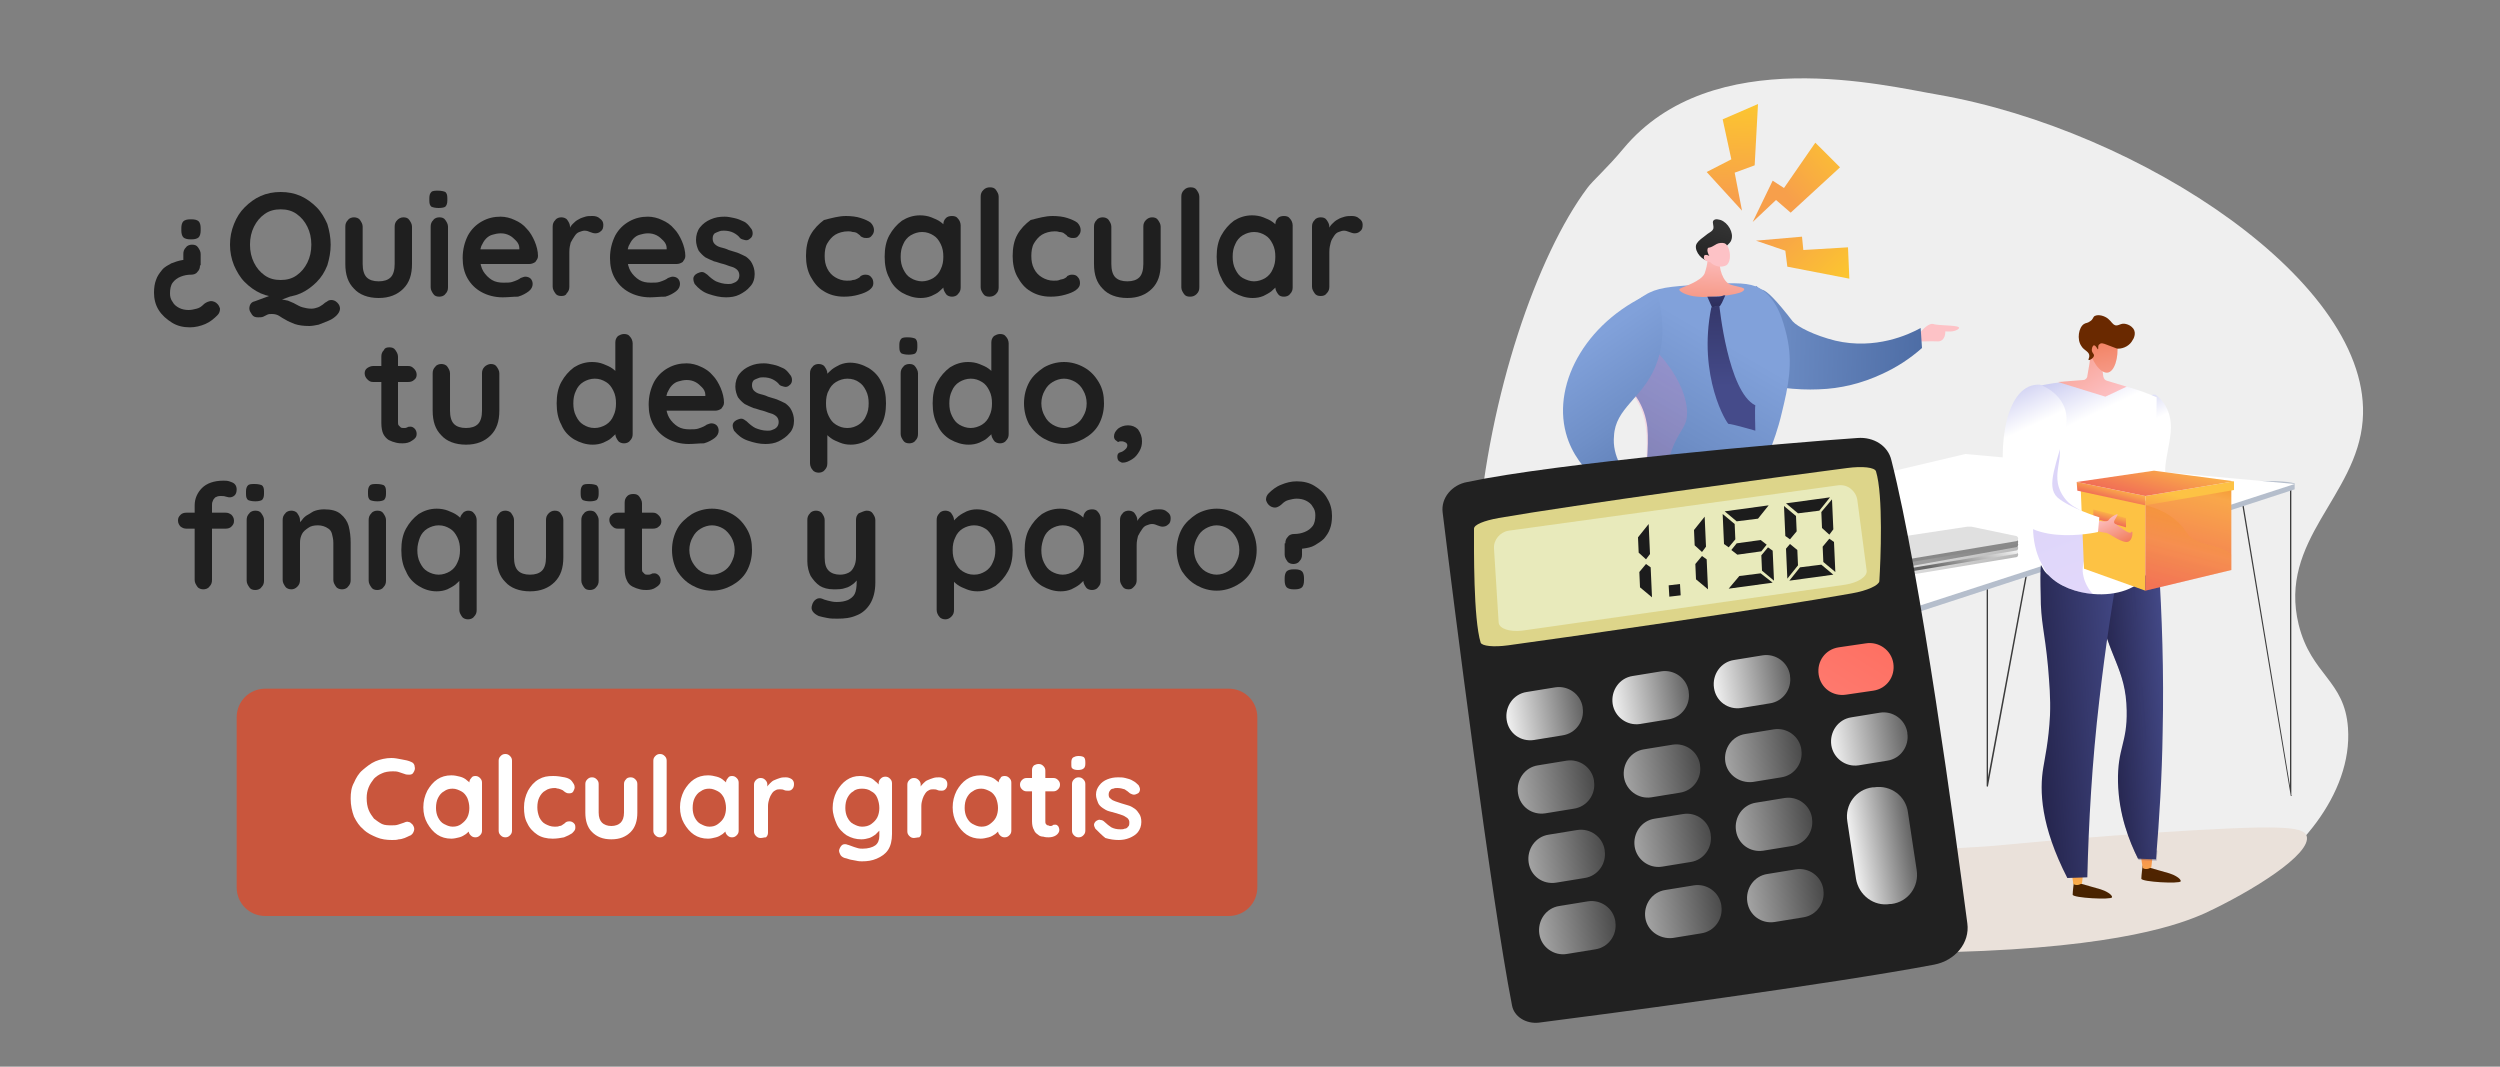
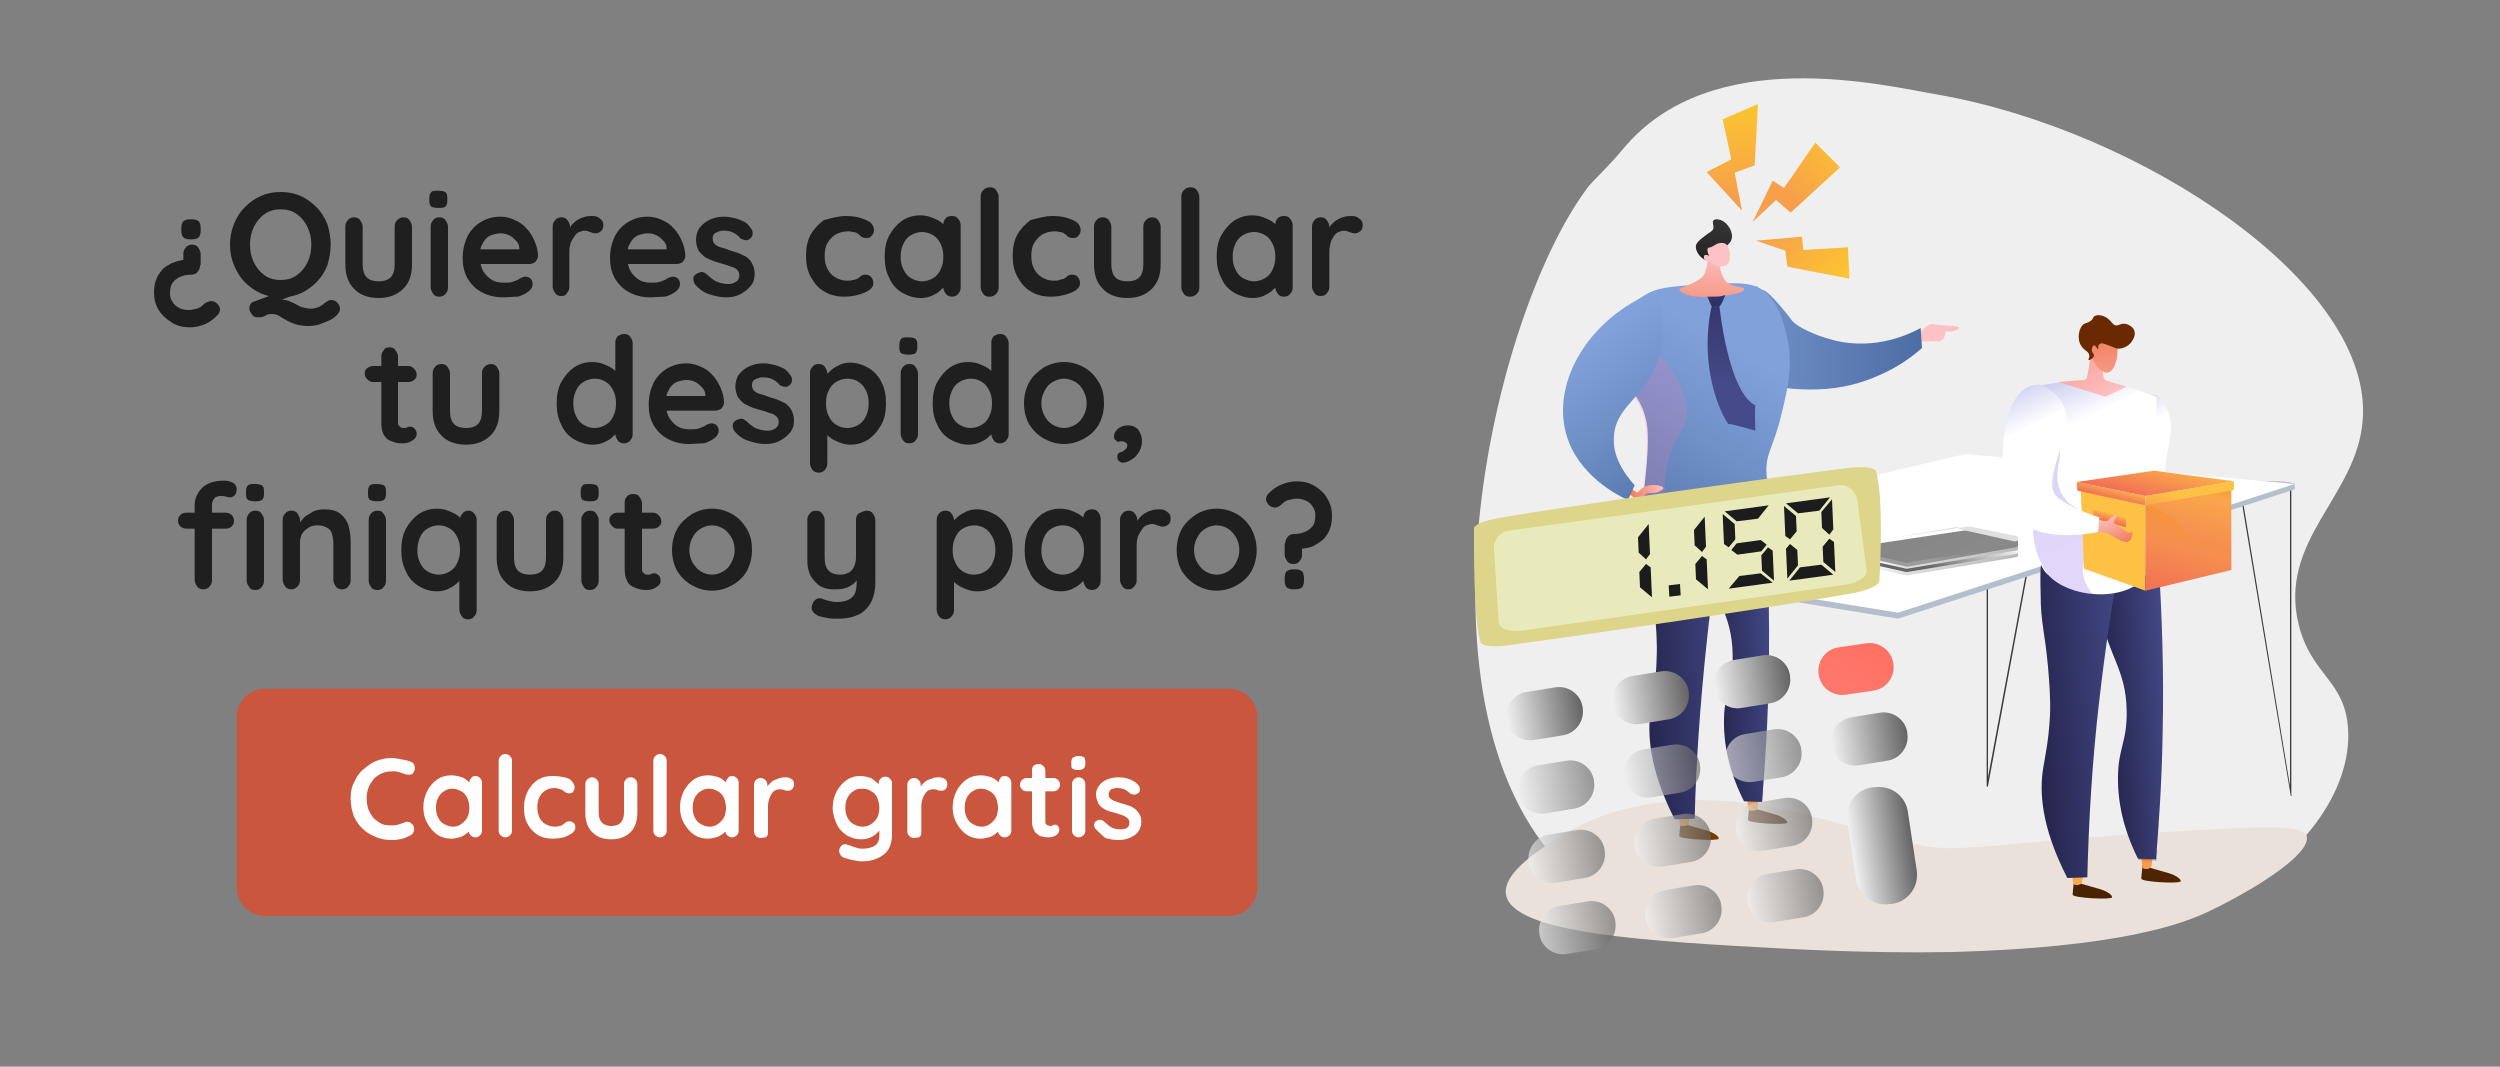
<svg xmlns="http://www.w3.org/2000/svg" version="1.1" id="Capa_1" x="0px" y="0px" viewBox="0 0 375 160" style="enable-background:new 0 0 375 160;" xml:space="preserve">
  <rect x="0" y="0" width="375" height="160" fill="#808080" stroke="none" />
  <style type="text/css">
	.st0{fill:#1F1F1F;}
	.st1{fill:#EFEFEF;}
	.st2{fill:#EAE1DA;}
	.st3{display:none;opacity:0.75;}
	.st4{display:inline;fill:#757575;}
	.st5{display:inline;fill:#232323;}
	.st6{display:inline;fill:#9E9E9E;}
	.st7{display:inline;fill:none;stroke:#5B5B5B;stroke-width:34.858;stroke-miterlimit:10;}
	.st8{display:inline;fill:none;}
	.st9{display:inline;fill:#5E5E5E;}
	.st10{display:inline;fill:#5E5E5E;stroke:#5E5E5E;stroke-width:2.25;stroke-miterlimit:10;}
	.st11{fill:url(#SVGID_1_);}
	.st12{fill:url(#SVGID_00000113347415739648839760000014610024114081093055_);}
	.st13{fill:url(#SVGID_00000073692298134131562430000012119075721744999864_);}
	.st14{fill:url(#SVGID_00000150795860942210011370000010852120671367085725_);}
	.st15{fill:url(#SVGID_00000176021133371471129790000012024021112655469443_);}
	.st16{fill:url(#SVGID_00000119836790596334142810000011583373421906968500_);}
	.st17{fill:url(#SVGID_00000121249456939813137180000012593061166868184234_);}
	.st18{opacity:0.3;fill:url(#SVGID_00000000198368092635656030000004430189783938340788_);enable-background:new    ;}
	.st19{fill:url(#SVGID_00000165220559139053579400000003256642466750464957_);}
	.st20{fill:url(#SVGID_00000107590899085940998610000003466995149604945048_);}
	.st21{opacity:0.2;fill:url(#SVGID_00000096770444497759694430000015870371438366428570_);enable-background:new    ;}
	.st22{fill:url(#SVGID_00000023269580670329143080000016872235346108022411_);}
	.st23{fill:url(#SVGID_00000182486333696825681670000017436175318182276261_);}
	.st24{fill:url(#SVGID_00000174577006102990500260000013777875084084508061_);}
	.st25{fill:url(#SVGID_00000083051758005084463130000004908998008315441840_);}
	.st26{fill:url(#SVGID_00000047060949104742376590000009580221369360455298_);}
	.st27{fill:url(#SVGID_00000005240500521175743500000011365883647986287000_);}
	.st28{fill:url(#SVGID_00000133527997401965794150000000733414111183344575_);}
	.st29{fill:#3B3B3B;}
	.st30{fill:#B5BECC;}
	.st31{fill:#FFFFFF;}
	.st32{fill:url(#SVGID_00000037692707132344589580000007726908117388194456_);}
	.st33{fill:url(#SVGID_00000090257779135845162610000017128569098666414248_);}
	.st34{fill:url(#SVGID_00000029017233632522848910000003445535868877524374_);}
	.st35{fill:url(#SVGID_00000035531857633130761660000014154900576761870213_);}
	.st36{fill:url(#SVGID_00000121967471737663024850000012090065888225888186_);}
	.st37{fill:#E0E0E0;}
	.st38{fill:url(#SVGID_00000096749831878960000110000000127310420982246558_);}
	.st39{fill:url(#SVGID_00000158020310754581099340000013447423760982842000_);}
	.st40{fill:url(#SVGID_00000091727461897266929270000017455088976855534725_);}
	.st41{fill:url(#SVGID_00000040573788859199577950000016743926733677088670_);}
	.st42{fill:url(#SVGID_00000041277170973050527420000011104909462064173752_);}
	.st43{fill:url(#SVGID_00000151508709418094339690000010306744707527013552_);}
	.st44{fill:url(#SVGID_00000045589666031261721900000005517730323871099035_);}
	.st45{fill:url(#SVGID_00000088111002362258323810000008219972820773703308_);}
	.st46{opacity:0.3;fill:url(#SVGID_00000170271553963453310700000004233827208126340284_);enable-background:new    ;}
	.st47{fill:url(#SVGID_00000108281100919385197460000007471583926311429250_);}
	.st48{fill:url(#SVGID_00000044171175602294377430000011071609178602122384_);}
	.st49{fill:url(#SVGID_00000123412772857470552680000007373823353818594709_);}
	.st50{fill:url(#SVGID_00000062911539786462029930000008992124290703745179_);}
	.st51{fill:url(#SVGID_00000154414664697881711110000004106179486783294646_);}
	.st52{fill:url(#SVGID_00000176028001592063126180000006455631319892845229_);}
	.st53{opacity:0.3;fill:url(#SVGID_00000007386918686392169180000017557050405347604112_);enable-background:new    ;}
	.st54{fill:url(#SVGID_00000137812887249752954600000012021031774212125581_);}
	.st55{fill:url(#SVGID_00000008838773793950239500000015407989125694474377_);}
	.st56{fill:url(#SVGID_00000126283500477113949570000014320316810083548597_);}
	.st57{fill:url(#SVGID_00000065050863515917718470000013339110293992857227_);}
	.st58{fill:url(#SVGID_00000056409919227774187890000005233939976197938328_);}
	.st59{fill:url(#SVGID_00000161595429127934065660000017504323227872214959_);}
	.st60{opacity:0.2;fill:url(#SVGID_00000140704528527601236460000007842391430461428116_);enable-background:new    ;}
	.st61{fill:url(#SVGID_00000075123356207737231840000014233665103305438633_);}
	.st62{fill:url(#SVGID_00000013879342926129236340000015951952356978807439_);}
	.st63{fill:#212121;}
	.st64{fill:#DDD58A;}
	.st65{fill:#E8EABB;}
	.st66{fill:url(#SVGID_00000054950017532192704600000001222618102206868383_);}
	.st67{fill:url(#SVGID_00000176032584298182098020000009448410492073908401_);}
	.st68{fill:url(#SVGID_00000047774442222919274190000004970765588867786942_);}
	.st69{fill:url(#SVGID_00000088839095842856527590000002641302298094120120_);}
	.st70{opacity:0.63;fill:url(#SVGID_00000004504315224487640130000006252684010833251729_);enable-background:new    ;}
	.st71{opacity:0.63;fill:url(#SVGID_00000140712069374713023590000011629559550407268237_);enable-background:new    ;}
	.st72{opacity:0.63;fill:url(#SVGID_00000122697930546131254840000009587439446383186093_);enable-background:new    ;}
	.st73{fill:url(#SVGID_00000060008416535976375390000000297427778272700580_);}
	.st74{opacity:0.63;fill:url(#SVGID_00000129164012470345501690000009699320653039322013_);enable-background:new    ;}
	.st75{opacity:0.63;fill:url(#SVGID_00000029037897246804371750000017657628605726575787_);enable-background:new    ;}
	.st76{opacity:0.63;fill:url(#SVGID_00000182507417378037075620000011316605380440658817_);enable-background:new    ;}
	.st77{opacity:0.63;fill:url(#SVGID_00000030447985191694589560000005746899137393530010_);enable-background:new    ;}
	.st78{opacity:0.63;fill:url(#SVGID_00000041297517951084740140000001312423015959929273_);enable-background:new    ;}
	.st79{opacity:0.63;fill:url(#SVGID_00000121958530480897673790000001055024459235865263_);enable-background:new    ;}
	.st80{fill:url(#SVGID_00000175288573465418994620000010681384430762882990_);}
	.st81{fill:#1C1C1C;}
	.st82{fill:#C9563D;}
</style>
  <g>
    <path class="st0" d="M30,39.8c0,0.4-0.1,0.7-0.4,1c-0.2,0.3-0.6,0.4-0.9,0.4c-0.6,0-1.1,0.1-1.6,0.3c-0.5,0.2-0.9,0.5-1.2,0.9   s-0.4,1-0.4,1.6c0,0.5,0.1,0.9,0.4,1.3c0.2,0.4,0.6,0.7,1,0.9c0.4,0.2,0.9,0.3,1.4,0.3c0.4,0,0.8-0.1,1.2-0.2   c0.4-0.1,0.7-0.3,1-0.6c0.2-0.2,0.5-0.4,0.9-0.5c0.3-0.1,0.7,0,1,0.2c0.4,0.3,0.5,0.6,0.6,0.9c0,0.4-0.1,0.7-0.4,1   c-0.5,0.5-1.1,1-1.8,1.3s-1.5,0.5-2.3,0.5c-1,0-1.9-0.2-2.7-0.7s-1.5-1.1-2-1.9c-0.5-0.8-0.7-1.7-0.7-2.6c0-0.7,0.1-1.4,0.3-1.9   c0.2-0.6,0.5-1,0.9-1.5s0.9-0.7,1.4-1c0.5-0.2,1.1-0.4,1.7-0.5c0,0,0.1,0,0.1,0c0,0,0,0,0-0.1v-0.8c0-0.4,0.1-0.7,0.4-1   c0.2-0.3,0.6-0.4,0.9-0.4c0.4,0,0.7,0.1,0.9,0.4c0.2,0.3,0.4,0.6,0.4,1V39.8z M28.8,32.9c0.4,0,0.8,0.1,1,0.3   c0.2,0.2,0.3,0.6,0.3,1v0.4c0,0.4-0.1,0.8-0.3,1c-0.2,0.2-0.6,0.3-1,0.3h-0.3c-0.4,0-0.8-0.1-1-0.3c-0.2-0.2-0.3-0.6-0.3-1v-0.4   c0-0.4,0.1-0.8,0.3-1c0.2-0.2,0.6-0.3,1-0.3H28.8z" />
    <path class="st0" d="M49.6,36.7c0,1.1-0.2,2.1-0.5,3.1c-0.4,1-0.9,1.8-1.6,2.5S46,43.6,45.1,44s-1.9,0.6-3,0.6s-2.1-0.2-3-0.6   c-0.9-0.4-1.7-1-2.4-1.7s-1.2-1.6-1.6-2.5c-0.4-1-0.6-2-0.6-3.1c0-1.1,0.2-2.1,0.6-3.1c0.4-1,0.9-1.8,1.6-2.5   c0.7-0.7,1.5-1.3,2.4-1.7c0.9-0.4,1.9-0.6,3-0.6s2.1,0.2,3,0.6s1.7,1,2.4,1.7c0.7,0.7,1.2,1.6,1.6,2.5   C49.4,34.6,49.6,35.6,49.6,36.7z M46.7,36.7c0-1-0.2-1.9-0.6-2.7c-0.4-0.8-0.9-1.4-1.6-1.9c-0.7-0.5-1.5-0.7-2.4-0.7   c-0.9,0-1.7,0.2-2.4,0.7c-0.7,0.5-1.2,1.1-1.6,1.9c-0.4,0.8-0.6,1.7-0.6,2.7c0,1,0.2,1.9,0.6,2.7c0.4,0.8,0.9,1.4,1.6,1.9   c0.7,0.5,1.5,0.7,2.4,0.7c0.9,0,1.7-0.2,2.4-0.7c0.7-0.5,1.2-1.1,1.6-1.9S46.7,37.7,46.7,36.7z M49.7,45c0.3,0,0.6,0.1,0.9,0.4   c0.3,0.3,0.4,0.6,0.4,0.9c0,0.3-0.2,0.7-0.5,1c-0.3,0.3-0.7,0.6-1.2,0.8c-0.5,0.2-1,0.4-1.5,0.6c-0.5,0.1-1,0.2-1.4,0.2   c-0.9,0-1.6-0.1-2.2-0.3c-0.5-0.2-1-0.4-1.3-0.6c-0.4-0.2-0.7-0.4-1-0.6c-0.3-0.2-0.7-0.3-1.1-0.3c-0.3,0-0.5,0-0.7,0.1   c-0.2,0.1-0.4,0.2-0.6,0.3c-0.2,0.1-0.5,0.1-0.8,0.1c-0.4,0-0.7-0.1-0.9-0.4s-0.4-0.6-0.4-0.9c0-0.6,0.3-1,0.8-1.1l4.6-1.7l2,0.5   l-4.3,1.6l1.3-0.7c0.5,0,1,0.1,1.4,0.2c0.4,0.2,0.8,0.3,1.1,0.5c0.4,0.2,0.7,0.4,1.1,0.5s0.8,0.2,1.3,0.2c0.4,0,0.7-0.1,1-0.2   c0.3-0.1,0.5-0.3,0.7-0.4c0.2-0.2,0.5-0.4,0.7-0.5C49.2,45.1,49.4,45,49.7,45z" />
    <path class="st0" d="M60.5,32.6c0.4,0,0.7,0.1,0.9,0.4c0.2,0.3,0.4,0.6,0.4,1v5.6c0,1.6-0.4,2.8-1.3,3.7c-0.9,0.9-2.1,1.4-3.7,1.4   c-1.6,0-2.9-0.5-3.7-1.4c-0.9-0.9-1.3-2.1-1.3-3.7V34c0-0.4,0.1-0.7,0.4-1c0.2-0.3,0.6-0.4,0.9-0.4s0.7,0.1,0.9,0.4   c0.2,0.3,0.4,0.6,0.4,1v5.6c0,0.9,0.2,1.6,0.6,2c0.4,0.4,1,0.6,1.8,0.6c0.8,0,1.4-0.2,1.8-0.6c0.4-0.4,0.6-1.1,0.6-2V34   c0-0.4,0.1-0.7,0.4-1C59.8,32.8,60.1,32.6,60.5,32.6z" />
    <path class="st0" d="M65.8,31.2c-0.5,0-0.9-0.1-1.1-0.2c-0.2-0.2-0.3-0.4-0.3-0.9v-0.4c0-0.4,0.1-0.7,0.3-0.9   c0.2-0.2,0.6-0.2,1-0.2c0.5,0,0.9,0.1,1.1,0.2c0.2,0.2,0.3,0.4,0.3,0.9v0.4c0,0.4-0.1,0.7-0.3,0.9C66.7,31.1,66.3,31.2,65.8,31.2z    M67.2,43.1c0,0.4-0.1,0.7-0.4,1c-0.2,0.3-0.6,0.4-0.9,0.4c-0.4,0-0.7-0.1-0.9-0.4c-0.2-0.3-0.4-0.6-0.4-1V34c0-0.4,0.1-0.7,0.4-1   c0.2-0.3,0.6-0.4,0.9-0.4c0.4,0,0.7,0.1,0.9,0.4c0.2,0.3,0.4,0.6,0.4,1V43.1z" />
    <path class="st0" d="M75.4,44.6c-1.2,0-2.3-0.3-3.2-0.8c-0.9-0.5-1.6-1.2-2.1-2.1c-0.5-0.9-0.7-1.9-0.7-3c0-1.3,0.3-2.4,0.8-3.4   c0.5-0.9,1.2-1.6,2.1-2.1c0.9-0.5,1.8-0.7,2.8-0.7c0.7,0,1.5,0.2,2.1,0.5c0.7,0.3,1.3,0.7,1.8,1.3c0.5,0.5,0.9,1.2,1.2,1.9   c0.3,0.7,0.5,1.5,0.5,2.2c0,0.4-0.2,0.6-0.4,0.9c-0.3,0.2-0.6,0.3-0.9,0.3h-8.4l-0.7-2.2h8.1l-0.5,0.4v-0.6c0-0.4-0.2-0.8-0.5-1.1   c-0.3-0.3-0.6-0.6-1-0.8c-0.4-0.2-0.8-0.3-1.3-0.3c-0.4,0-0.9,0.1-1.2,0.2c-0.4,0.1-0.7,0.3-1,0.6c-0.3,0.3-0.5,0.7-0.7,1.1   c-0.2,0.5-0.2,1.1-0.2,1.8c0,0.8,0.2,1.5,0.5,2c0.3,0.5,0.8,1,1.3,1.3c0.5,0.3,1.1,0.4,1.7,0.4c0.5,0,1,0,1.3-0.1   c0.3-0.1,0.6-0.2,0.8-0.3c0.2-0.1,0.4-0.2,0.5-0.3c0.3-0.1,0.5-0.2,0.7-0.2c0.3,0,0.6,0.1,0.8,0.3c0.2,0.2,0.3,0.5,0.3,0.8   c0,0.4-0.2,0.8-0.6,1.1c-0.4,0.3-0.9,0.6-1.6,0.8C76.9,44.5,76.2,44.6,75.4,44.6z" />
    <path class="st0" d="M84.2,44.4c-0.4,0-0.7-0.1-0.9-0.4c-0.2-0.3-0.4-0.6-0.4-1V34c0-0.4,0.1-0.7,0.4-1c0.2-0.3,0.6-0.4,0.9-0.4   s0.7,0.1,0.9,0.4c0.2,0.3,0.4,0.6,0.4,1V36l-0.2-1.5c0.2-0.4,0.4-0.7,0.6-0.9c0.3-0.3,0.5-0.5,0.9-0.7c0.3-0.2,0.7-0.3,1-0.4   s0.7-0.1,1.1-0.1c0.4,0,0.8,0.1,1.1,0.4c0.3,0.2,0.5,0.5,0.5,0.9c0,0.5-0.1,0.8-0.4,1c-0.2,0.2-0.5,0.3-0.8,0.3   c-0.3,0-0.5-0.1-0.8-0.2c-0.2-0.1-0.5-0.2-0.8-0.2c-0.3,0-0.5,0.1-0.8,0.2c-0.3,0.1-0.5,0.3-0.7,0.6c-0.2,0.3-0.4,0.6-0.6,1   c-0.1,0.4-0.2,0.8-0.2,1.4v5.2c0,0.4-0.1,0.7-0.4,1C84.9,44.3,84.6,44.4,84.2,44.4z" />
    <path class="st0" d="M97.5,44.6c-1.2,0-2.3-0.3-3.2-0.8c-0.9-0.5-1.6-1.2-2.1-2.1c-0.5-0.9-0.7-1.9-0.7-3c0-1.3,0.3-2.4,0.8-3.4   c0.5-0.9,1.2-1.6,2.1-2.1c0.9-0.5,1.8-0.7,2.8-0.7c0.7,0,1.5,0.2,2.1,0.5c0.7,0.3,1.3,0.7,1.8,1.3c0.5,0.5,0.9,1.2,1.2,1.9   c0.3,0.7,0.5,1.5,0.5,2.2c0,0.4-0.2,0.6-0.4,0.9c-0.3,0.2-0.6,0.3-0.9,0.3h-8.4l-0.7-2.2h8.1l-0.5,0.4v-0.6c0-0.4-0.2-0.8-0.5-1.1   c-0.3-0.3-0.6-0.6-1-0.8c-0.4-0.2-0.8-0.3-1.3-0.3c-0.4,0-0.9,0.1-1.2,0.2c-0.4,0.1-0.7,0.3-1,0.6c-0.3,0.3-0.5,0.7-0.7,1.1   c-0.2,0.5-0.2,1.1-0.2,1.8c0,0.8,0.2,1.5,0.5,2c0.3,0.5,0.8,1,1.3,1.3c0.5,0.3,1.1,0.4,1.7,0.4c0.5,0,1,0,1.3-0.1   c0.3-0.1,0.6-0.2,0.8-0.3c0.2-0.1,0.4-0.2,0.5-0.3c0.3-0.1,0.5-0.2,0.7-0.2c0.3,0,0.6,0.1,0.8,0.3c0.2,0.2,0.3,0.5,0.3,0.8   c0,0.4-0.2,0.8-0.6,1.1c-0.4,0.3-0.9,0.6-1.6,0.8C98.9,44.5,98.2,44.6,97.5,44.6z" />
    <path class="st0" d="M104.2,42.6c-0.1-0.2-0.2-0.5-0.2-0.8c0-0.3,0.2-0.6,0.6-0.8c0.2-0.1,0.5-0.2,0.7-0.2c0.3,0,0.5,0.2,0.8,0.4   c0.4,0.4,0.9,0.8,1.3,1c0.5,0.2,1.1,0.4,1.8,0.4c0.2,0,0.5,0,0.7-0.1c0.3-0.1,0.5-0.2,0.7-0.4c0.2-0.2,0.3-0.5,0.3-0.8   c0-0.3-0.1-0.6-0.3-0.8c-0.2-0.2-0.5-0.4-0.9-0.5c-0.4-0.1-0.8-0.3-1.2-0.4c-0.5-0.1-0.9-0.3-1.4-0.4c-0.5-0.2-0.9-0.4-1.3-0.6   c-0.4-0.3-0.7-0.6-1-1c-0.2-0.4-0.4-1-0.4-1.6c0-0.7,0.2-1.4,0.6-1.9c0.4-0.5,0.9-0.9,1.6-1.2c0.7-0.3,1.3-0.4,2.1-0.4   c0.5,0,0.9,0.1,1.4,0.2c0.5,0.1,1,0.3,1.4,0.5c0.5,0.2,0.8,0.6,1.1,1c0.2,0.2,0.3,0.5,0.3,0.8c0,0.3-0.1,0.6-0.4,0.8   c-0.2,0.2-0.5,0.3-0.8,0.2s-0.5-0.1-0.7-0.3c-0.2-0.3-0.6-0.6-1-0.8c-0.4-0.2-0.9-0.3-1.4-0.3c-0.2,0-0.5,0-0.7,0.1   c-0.3,0.1-0.5,0.2-0.7,0.3c-0.2,0.2-0.3,0.4-0.3,0.8c0,0.3,0.1,0.6,0.3,0.8c0.2,0.2,0.5,0.4,0.9,0.5s0.8,0.2,1.2,0.4   c0.4,0.1,0.9,0.3,1.3,0.4c0.5,0.2,0.9,0.4,1.3,0.6c0.4,0.3,0.7,0.6,0.9,1c0.2,0.4,0.4,0.9,0.4,1.6c0,0.7-0.2,1.4-0.7,1.9   c-0.4,0.5-1,0.9-1.6,1.2s-1.3,0.4-2,0.4c-0.9,0-1.7-0.2-2.6-0.5S104.8,43.3,104.2,42.6z" />
    <path class="st0" d="M126.9,32.4c0.8,0,1.6,0.1,2.2,0.3c0.6,0.2,1.1,0.4,1.5,0.7c0.3,0.3,0.5,0.7,0.5,1.1c0,0.3-0.1,0.6-0.3,0.8   c-0.2,0.3-0.4,0.4-0.8,0.4c-0.2,0-0.4,0-0.6-0.1s-0.3-0.1-0.4-0.3c-0.1-0.1-0.3-0.2-0.4-0.3c-0.1-0.1-0.4-0.2-0.7-0.2   c-0.3-0.1-0.5-0.1-0.7-0.1c-0.7,0-1.4,0.2-1.9,0.5c-0.5,0.3-0.9,0.8-1.2,1.3c-0.3,0.5-0.4,1.2-0.4,1.9c0,0.7,0.1,1.3,0.4,1.9   c0.3,0.6,0.7,1,1.2,1.3c0.5,0.3,1.1,0.5,1.7,0.5c0.4,0,0.7,0,0.9-0.1c0.3,0,0.5-0.1,0.7-0.2c0.2-0.1,0.4-0.2,0.5-0.4   c0.2-0.1,0.4-0.2,0.7-0.2c0.4,0,0.7,0.1,0.9,0.4c0.2,0.2,0.3,0.5,0.3,0.9c0,0.4-0.2,0.7-0.6,1s-0.9,0.5-1.6,0.7   c-0.7,0.2-1.4,0.3-2.2,0.3c-1.2,0-2.2-0.3-3-0.8c-0.9-0.5-1.5-1.3-2-2.2c-0.5-0.9-0.7-2-0.7-3.1c0-1.2,0.2-2.3,0.7-3.2   c0.5-0.9,1.2-1.6,2-2.2C124.8,32.7,125.8,32.4,126.9,32.4z" />
    <path class="st0" d="M142.8,32.4c0.4,0,0.7,0.1,0.9,0.4c0.2,0.2,0.4,0.6,0.4,1v9.3c0,0.4-0.1,0.7-0.4,1c-0.2,0.3-0.6,0.4-0.9,0.4   s-0.7-0.1-0.9-0.4c-0.2-0.3-0.4-0.6-0.4-1V42l0.5,0.2c0,0.2-0.1,0.4-0.3,0.7s-0.5,0.5-0.8,0.8s-0.8,0.5-1.2,0.7   c-0.5,0.2-1,0.3-1.6,0.3c-1,0-1.9-0.3-2.8-0.8c-0.8-0.5-1.5-1.2-1.9-2.2c-0.5-0.9-0.7-2-0.7-3.2c0-1.2,0.2-2.3,0.7-3.2   c0.5-0.9,1.1-1.6,1.9-2.2c0.8-0.5,1.7-0.8,2.7-0.8c0.6,0,1.2,0.1,1.7,0.3c0.5,0.2,1,0.4,1.4,0.7c0.4,0.3,0.7,0.6,0.9,0.9   c0.2,0.3,0.3,0.6,0.3,0.8l-0.8,0.3v-1.6c0-0.4,0.1-0.7,0.4-1C142.1,32.5,142.4,32.4,142.8,32.4z M138.3,42.2c0.6,0,1.2-0.2,1.7-0.5   c0.5-0.3,0.9-0.8,1.1-1.3c0.3-0.6,0.4-1.2,0.4-1.9c0-0.7-0.1-1.3-0.4-1.9c-0.3-0.6-0.6-1-1.1-1.3c-0.5-0.3-1-0.5-1.7-0.5   c-0.6,0-1.2,0.2-1.7,0.5c-0.5,0.3-0.9,0.8-1.1,1.3c-0.3,0.6-0.4,1.2-0.4,1.9c0,0.7,0.1,1.3,0.4,1.9c0.3,0.6,0.6,1,1.1,1.3   C137.1,42,137.7,42.2,138.3,42.2z" />
    <path class="st0" d="M149.8,43.1c0,0.4-0.1,0.7-0.4,1c-0.3,0.3-0.6,0.4-1,0.4c-0.4,0-0.7-0.1-0.9-0.4c-0.2-0.3-0.4-0.6-0.4-1V29.5   c0-0.4,0.1-0.7,0.4-1c0.3-0.3,0.6-0.4,1-0.4c0.4,0,0.7,0.1,0.9,0.4c0.2,0.3,0.4,0.6,0.4,1V43.1z" />
    <path class="st0" d="M157.9,32.4c0.8,0,1.6,0.1,2.2,0.3c0.6,0.2,1.1,0.4,1.5,0.7c0.3,0.3,0.5,0.7,0.5,1.1c0,0.3-0.1,0.6-0.3,0.8   c-0.2,0.3-0.4,0.4-0.8,0.4c-0.2,0-0.4,0-0.6-0.1s-0.3-0.1-0.4-0.3c-0.1-0.1-0.3-0.2-0.4-0.3c-0.1-0.1-0.4-0.2-0.7-0.2   c-0.3-0.1-0.5-0.1-0.7-0.1c-0.7,0-1.4,0.2-1.9,0.5c-0.5,0.3-0.9,0.8-1.2,1.3c-0.3,0.5-0.4,1.2-0.4,1.9c0,0.7,0.1,1.3,0.4,1.9   c0.3,0.6,0.7,1,1.2,1.3c0.5,0.3,1.1,0.5,1.7,0.5c0.4,0,0.7,0,0.9-0.1s0.5-0.1,0.7-0.2c0.2-0.1,0.4-0.2,0.5-0.4   c0.2-0.1,0.4-0.2,0.7-0.2c0.4,0,0.7,0.1,0.9,0.4c0.2,0.2,0.3,0.5,0.3,0.9c0,0.4-0.2,0.7-0.6,1s-0.9,0.5-1.6,0.7   c-0.7,0.2-1.4,0.3-2.2,0.3c-1.2,0-2.2-0.3-3-0.8c-0.9-0.5-1.5-1.3-2-2.2c-0.5-0.9-0.7-2-0.7-3.1c0-1.2,0.2-2.3,0.7-3.2   c0.5-0.9,1.2-1.6,2-2.2C155.8,32.7,156.8,32.4,157.9,32.4z" />
    <path class="st0" d="M172.8,32.6c0.4,0,0.7,0.1,0.9,0.4c0.2,0.3,0.4,0.6,0.4,1v5.6c0,1.6-0.4,2.8-1.3,3.7c-0.9,0.9-2.1,1.4-3.7,1.4   c-1.6,0-2.9-0.5-3.7-1.4c-0.9-0.9-1.3-2.1-1.3-3.7V34c0-0.4,0.1-0.7,0.4-1c0.2-0.3,0.6-0.4,0.9-0.4s0.7,0.1,0.9,0.4   c0.2,0.3,0.4,0.6,0.4,1v5.6c0,0.9,0.2,1.6,0.6,2c0.4,0.4,1,0.6,1.8,0.6c0.8,0,1.4-0.2,1.8-0.6c0.4-0.4,0.6-1.1,0.6-2V34   c0-0.4,0.1-0.7,0.4-1C172.1,32.8,172.4,32.6,172.8,32.6z" />
    <path class="st0" d="M179.9,43.1c0,0.4-0.1,0.7-0.4,1c-0.3,0.3-0.6,0.4-1,0.4c-0.4,0-0.7-0.1-0.9-0.4c-0.2-0.3-0.4-0.6-0.4-1V29.5   c0-0.4,0.1-0.7,0.4-1c0.3-0.3,0.6-0.4,1-0.4c0.4,0,0.7,0.1,0.9,0.4c0.2,0.3,0.4,0.6,0.4,1V43.1z" />
    <path class="st0" d="M192.6,32.4c0.4,0,0.7,0.1,0.9,0.4c0.2,0.2,0.4,0.6,0.4,1v9.3c0,0.4-0.1,0.7-0.4,1c-0.2,0.3-0.6,0.4-0.9,0.4   c-0.4,0-0.7-0.1-0.9-0.4c-0.2-0.3-0.4-0.6-0.4-1V42l0.5,0.2c0,0.2-0.1,0.4-0.3,0.7s-0.5,0.5-0.8,0.8c-0.4,0.3-0.8,0.5-1.2,0.7   c-0.5,0.2-1,0.3-1.6,0.3c-1,0-1.9-0.3-2.8-0.8c-0.8-0.5-1.5-1.2-1.9-2.2c-0.5-0.9-0.7-2-0.7-3.2c0-1.2,0.2-2.3,0.7-3.2   c0.5-0.9,1.1-1.6,1.9-2.2c0.8-0.5,1.7-0.8,2.7-0.8c0.6,0,1.2,0.1,1.7,0.3c0.5,0.2,1,0.4,1.4,0.7c0.4,0.3,0.7,0.6,0.9,0.9   c0.2,0.3,0.3,0.6,0.3,0.8l-0.8,0.3v-1.6c0-0.4,0.1-0.7,0.4-1C191.9,32.5,192.2,32.4,192.6,32.4z M188.1,42.2c0.6,0,1.2-0.2,1.7-0.5   c0.5-0.3,0.9-0.8,1.1-1.3c0.3-0.6,0.4-1.2,0.4-1.9c0-0.7-0.1-1.3-0.4-1.9c-0.3-0.6-0.6-1-1.1-1.3c-0.5-0.3-1-0.5-1.7-0.5   c-0.6,0-1.2,0.2-1.7,0.5c-0.5,0.3-0.9,0.8-1.1,1.3c-0.3,0.6-0.4,1.2-0.4,1.9c0,0.7,0.1,1.3,0.4,1.9c0.3,0.6,0.6,1,1.1,1.3   C187,42,187.5,42.2,188.1,42.2z" />
    <path class="st0" d="M198.1,44.4c-0.4,0-0.7-0.1-0.9-0.4c-0.2-0.3-0.4-0.6-0.4-1V34c0-0.4,0.1-0.7,0.4-1c0.2-0.3,0.6-0.4,0.9-0.4   c0.4,0,0.7,0.1,0.9,0.4c0.2,0.3,0.4,0.6,0.4,1V36l-0.2-1.5c0.2-0.4,0.4-0.7,0.6-0.9c0.3-0.3,0.5-0.5,0.9-0.7c0.3-0.2,0.7-0.3,1-0.4   c0.4-0.1,0.7-0.1,1.1-0.1c0.4,0,0.8,0.1,1.1,0.4c0.3,0.2,0.5,0.5,0.5,0.9c0,0.5-0.1,0.8-0.4,1c-0.2,0.2-0.5,0.3-0.8,0.3   c-0.3,0-0.5-0.1-0.8-0.2s-0.5-0.2-0.8-0.2c-0.3,0-0.5,0.1-0.8,0.2c-0.3,0.1-0.5,0.3-0.7,0.6c-0.2,0.3-0.4,0.6-0.5,1   c-0.1,0.4-0.2,0.8-0.2,1.4v5.2c0,0.4-0.1,0.7-0.4,1C198.8,44.3,198.5,44.4,198.1,44.4z" />
    <path class="st0" d="M56,54.9h5.2c0.4,0,0.6,0.1,0.9,0.4c0.2,0.2,0.4,0.5,0.4,0.9c0,0.3-0.1,0.6-0.4,0.8c-0.2,0.2-0.5,0.3-0.9,0.3   H56c-0.4,0-0.6-0.1-0.9-0.4c-0.2-0.2-0.4-0.5-0.4-0.9c0-0.3,0.1-0.6,0.4-0.8C55.4,55,55.7,54.9,56,54.9z M58.4,52.1   c0.4,0,0.7,0.1,0.9,0.4c0.2,0.3,0.4,0.6,0.4,1v9.8c0,0.2,0,0.4,0.1,0.5c0.1,0.1,0.2,0.2,0.3,0.3c0.1,0.1,0.3,0.1,0.5,0.1   c0.2,0,0.3,0,0.5-0.1c0.1-0.1,0.3-0.1,0.5-0.1c0.2,0,0.4,0.1,0.6,0.3c0.2,0.2,0.3,0.5,0.3,0.8c0,0.4-0.2,0.7-0.7,1   c-0.4,0.3-0.9,0.4-1.4,0.4c-0.3,0-0.6,0-1-0.1c-0.4-0.1-0.7-0.2-1.1-0.4c-0.3-0.2-0.6-0.5-0.8-0.9c-0.2-0.4-0.3-1-0.3-1.7v-9.9   c0-0.4,0.1-0.7,0.4-1C57.7,52.2,58,52.1,58.4,52.1z" />
    <path class="st0" d="M73.6,54.6c0.4,0,0.7,0.1,0.9,0.4c0.2,0.3,0.4,0.6,0.4,1v5.6c0,1.6-0.4,2.8-1.3,3.7c-0.9,0.9-2.1,1.4-3.7,1.4   c-1.6,0-2.9-0.5-3.7-1.4c-0.9-0.9-1.3-2.1-1.3-3.7V56c0-0.4,0.1-0.7,0.4-1c0.2-0.3,0.6-0.4,0.9-0.4s0.7,0.1,0.9,0.4   c0.2,0.3,0.4,0.6,0.4,1v5.6c0,0.9,0.2,1.6,0.6,2c0.4,0.4,1,0.6,1.8,0.6c0.8,0,1.4-0.2,1.8-0.6c0.4-0.4,0.6-1.1,0.6-2V56   c0-0.4,0.1-0.7,0.4-1C72.9,54.8,73.3,54.6,73.6,54.6z" />
    <path class="st0" d="M93.6,50.1c0.4,0,0.7,0.1,0.9,0.4c0.2,0.2,0.4,0.6,0.4,1v13.6c0,0.4-0.1,0.7-0.4,1c-0.2,0.3-0.6,0.4-0.9,0.4   s-0.7-0.1-0.9-0.4c-0.2-0.3-0.4-0.6-0.4-1V64l0.5,0.2c0,0.2-0.1,0.4-0.3,0.7s-0.5,0.5-0.8,0.8s-0.8,0.5-1.2,0.7   c-0.5,0.2-1,0.3-1.6,0.3c-1,0-1.9-0.3-2.8-0.8c-0.8-0.5-1.5-1.2-1.9-2.2c-0.5-0.9-0.7-2-0.7-3.2c0-1.2,0.2-2.3,0.7-3.2   c0.5-0.9,1.1-1.6,1.9-2.2c0.8-0.5,1.7-0.8,2.7-0.8c0.6,0,1.2,0.1,1.7,0.3c0.5,0.2,1,0.4,1.4,0.7c0.4,0.3,0.7,0.6,0.9,0.9   c0.2,0.3,0.3,0.6,0.3,0.8l-0.8,0.3v-5.9c0-0.4,0.1-0.7,0.4-1C92.9,50.3,93.2,50.1,93.6,50.1z M89.2,64.2c0.6,0,1.2-0.2,1.7-0.5   c0.5-0.3,0.9-0.8,1.1-1.3c0.3-0.6,0.4-1.2,0.4-1.9c0-0.7-0.1-1.3-0.4-1.9c-0.3-0.6-0.6-1-1.1-1.3c-0.5-0.3-1-0.5-1.7-0.5   c-0.6,0-1.2,0.2-1.7,0.5c-0.5,0.3-0.9,0.8-1.1,1.3c-0.3,0.6-0.4,1.2-0.4,1.9c0,0.7,0.1,1.3,0.4,1.9c0.3,0.6,0.6,1,1.1,1.3   C88,64,88.5,64.2,89.2,64.2z" />
    <path class="st0" d="M103.3,66.6c-1.2,0-2.3-0.3-3.2-0.8c-0.9-0.5-1.6-1.2-2.1-2.1c-0.5-0.9-0.7-1.9-0.7-3c0-1.3,0.3-2.4,0.8-3.4   c0.5-0.9,1.2-1.6,2.1-2.1c0.9-0.5,1.8-0.7,2.8-0.7c0.7,0,1.5,0.2,2.1,0.5c0.7,0.3,1.3,0.7,1.8,1.3c0.5,0.5,0.9,1.2,1.2,1.9   c0.3,0.7,0.5,1.5,0.5,2.2c0,0.4-0.2,0.6-0.4,0.9c-0.3,0.2-0.6,0.3-0.9,0.3h-8.4l-0.7-2.2h8.1l-0.5,0.4v-0.6c0-0.4-0.2-0.8-0.5-1.1   c-0.3-0.3-0.6-0.6-1-0.8c-0.4-0.2-0.8-0.3-1.3-0.3c-0.4,0-0.9,0.1-1.2,0.2c-0.4,0.1-0.7,0.3-1,0.6c-0.3,0.3-0.5,0.7-0.7,1.1   c-0.2,0.5-0.2,1.1-0.2,1.8c0,0.8,0.2,1.5,0.5,2c0.3,0.5,0.8,1,1.3,1.3c0.5,0.3,1.1,0.4,1.7,0.4c0.5,0,1,0,1.3-0.1   c0.3-0.1,0.6-0.2,0.8-0.3c0.2-0.1,0.4-0.2,0.5-0.3c0.3-0.1,0.5-0.2,0.7-0.2c0.3,0,0.6,0.1,0.8,0.3c0.2,0.2,0.3,0.5,0.3,0.8   c0,0.4-0.2,0.8-0.6,1.1c-0.4,0.3-0.9,0.6-1.6,0.8C104.8,66.5,104.1,66.6,103.3,66.6z" />
    <path class="st0" d="M110.1,64.6c-0.1-0.2-0.2-0.5-0.2-0.8c0-0.3,0.2-0.6,0.6-0.8c0.2-0.1,0.5-0.2,0.7-0.2c0.3,0,0.5,0.2,0.8,0.4   c0.4,0.4,0.9,0.8,1.3,1c0.5,0.2,1.1,0.4,1.8,0.4c0.2,0,0.5,0,0.7-0.1c0.3-0.1,0.5-0.2,0.7-0.4c0.2-0.2,0.3-0.5,0.3-0.8   c0-0.3-0.1-0.6-0.3-0.8c-0.2-0.2-0.5-0.4-0.9-0.5c-0.4-0.1-0.8-0.3-1.2-0.4c-0.5-0.1-0.9-0.3-1.4-0.4c-0.5-0.2-0.9-0.4-1.3-0.6   c-0.4-0.3-0.7-0.6-1-1c-0.2-0.4-0.4-1-0.4-1.6c0-0.7,0.2-1.4,0.6-1.9c0.4-0.5,0.9-0.9,1.6-1.2c0.7-0.3,1.3-0.4,2.1-0.4   c0.5,0,0.9,0.1,1.4,0.2c0.5,0.1,1,0.3,1.4,0.5c0.5,0.2,0.8,0.6,1.1,1c0.2,0.2,0.3,0.5,0.3,0.8c0,0.3-0.1,0.6-0.4,0.8   c-0.2,0.2-0.5,0.3-0.8,0.2s-0.5-0.1-0.7-0.3c-0.2-0.3-0.6-0.6-1-0.8c-0.4-0.2-0.9-0.3-1.4-0.3c-0.2,0-0.5,0-0.7,0.1   c-0.3,0.1-0.5,0.2-0.7,0.3c-0.2,0.2-0.3,0.4-0.3,0.8c0,0.3,0.1,0.6,0.3,0.8c0.2,0.2,0.5,0.4,0.9,0.5s0.8,0.2,1.2,0.4   c0.4,0.1,0.9,0.3,1.3,0.4c0.5,0.2,0.9,0.4,1.3,0.6c0.4,0.3,0.7,0.6,0.9,1c0.2,0.4,0.4,0.9,0.4,1.6c0,0.7-0.2,1.4-0.7,1.9   c-0.4,0.5-1,0.9-1.6,1.2s-1.3,0.4-2,0.4c-0.9,0-1.7-0.2-2.6-0.5S110.7,65.3,110.1,64.6z" />
    <path class="st0" d="M127.5,54.4c1,0,1.9,0.3,2.8,0.8c0.8,0.5,1.5,1.2,1.9,2.1c0.5,0.9,0.7,2,0.7,3.2s-0.2,2.3-0.7,3.2   c-0.5,0.9-1.1,1.6-1.9,2.2c-0.8,0.5-1.7,0.8-2.7,0.8c-0.6,0-1.1-0.1-1.6-0.3c-0.5-0.2-1-0.4-1.4-0.7s-0.7-0.6-0.9-0.9   c-0.2-0.3-0.3-0.6-0.3-0.8l0.7-0.3v5.8c0,0.4-0.1,0.7-0.4,1c-0.2,0.3-0.6,0.4-0.9,0.4s-0.7-0.1-0.9-0.4c-0.2-0.2-0.4-0.6-0.4-1V56   c0-0.4,0.1-0.7,0.4-1c0.2-0.3,0.6-0.4,0.9-0.4s0.7,0.1,0.9,0.4c0.2,0.3,0.4,0.6,0.4,1v1.1l-0.4-0.2c0-0.2,0.1-0.4,0.3-0.7   c0.2-0.3,0.5-0.5,0.8-0.8c0.4-0.3,0.8-0.5,1.2-0.7C126.5,54.5,127,54.4,127.5,54.4z M127.1,56.8c-0.6,0-1.2,0.2-1.7,0.5   c-0.5,0.3-0.9,0.8-1.1,1.3c-0.3,0.5-0.4,1.2-0.4,1.9c0,0.7,0.1,1.3,0.4,1.9c0.3,0.6,0.6,1,1.1,1.3c0.5,0.3,1,0.5,1.7,0.5   s1.2-0.2,1.7-0.5c0.5-0.3,0.9-0.8,1.1-1.3c0.3-0.6,0.4-1.2,0.4-1.9c0-0.7-0.1-1.3-0.4-1.9c-0.3-0.6-0.6-1-1.1-1.3   C128.4,57,127.8,56.8,127.1,56.8z" />
    <path class="st0" d="M136.3,53.2c-0.5,0-0.9-0.1-1.1-0.2c-0.2-0.2-0.3-0.4-0.3-0.9v-0.4c0-0.4,0.1-0.7,0.3-0.9   c0.2-0.2,0.6-0.2,1-0.2c0.5,0,0.9,0.1,1.1,0.2c0.2,0.2,0.3,0.4,0.3,0.9v0.4c0,0.4-0.1,0.7-0.3,0.9   C137.2,53.1,136.8,53.2,136.3,53.2z M137.7,65.1c0,0.4-0.1,0.7-0.4,1c-0.2,0.3-0.6,0.4-0.9,0.4c-0.4,0-0.7-0.1-0.9-0.4   c-0.2-0.3-0.4-0.6-0.4-1V56c0-0.4,0.1-0.7,0.4-1c0.2-0.3,0.6-0.4,0.9-0.4c0.4,0,0.7,0.1,0.9,0.4c0.2,0.3,0.4,0.6,0.4,1V65.1z" />
    <path class="st0" d="M150,50.1c0.4,0,0.7,0.1,0.9,0.4c0.2,0.2,0.4,0.6,0.4,1v13.6c0,0.4-0.1,0.7-0.4,1c-0.2,0.3-0.6,0.4-0.9,0.4   s-0.7-0.1-0.9-0.4c-0.2-0.3-0.4-0.6-0.4-1V64l0.5,0.2c0,0.2-0.1,0.4-0.3,0.7s-0.5,0.5-0.8,0.8s-0.8,0.5-1.2,0.7   c-0.5,0.2-1,0.3-1.6,0.3c-1,0-1.9-0.3-2.8-0.8c-0.8-0.5-1.5-1.2-1.9-2.2c-0.5-0.9-0.7-2-0.7-3.2c0-1.2,0.2-2.3,0.7-3.2   c0.5-0.9,1.1-1.6,1.9-2.2c0.8-0.5,1.7-0.8,2.7-0.8c0.6,0,1.2,0.1,1.7,0.3c0.5,0.2,1,0.4,1.4,0.7c0.4,0.3,0.7,0.6,0.9,0.9   c0.2,0.3,0.3,0.6,0.3,0.8l-0.8,0.3v-5.9c0-0.4,0.1-0.7,0.4-1C149.3,50.3,149.6,50.1,150,50.1z M145.6,64.2c0.6,0,1.2-0.2,1.7-0.5   c0.5-0.3,0.9-0.8,1.1-1.3c0.3-0.6,0.4-1.2,0.4-1.9c0-0.7-0.1-1.3-0.4-1.9c-0.3-0.6-0.6-1-1.1-1.3c-0.5-0.3-1-0.5-1.7-0.5   c-0.6,0-1.2,0.2-1.7,0.5c-0.5,0.3-0.9,0.8-1.1,1.3c-0.3,0.6-0.4,1.2-0.4,1.9c0,0.7,0.1,1.3,0.4,1.9c0.3,0.6,0.6,1,1.1,1.3   C144.4,64,145,64.2,145.6,64.2z" />
    <path class="st0" d="M165.6,60.5c0,1.2-0.3,2.3-0.8,3.2c-0.5,0.9-1.3,1.6-2.2,2.1c-0.9,0.5-1.9,0.8-3,0.8s-2.1-0.3-3-0.8   c-0.9-0.5-1.6-1.2-2.2-2.1c-0.5-0.9-0.8-2-0.8-3.2s0.3-2.3,0.8-3.2c0.5-0.9,1.3-1.6,2.2-2.2c0.9-0.5,1.9-0.8,3-0.8s2.1,0.3,3,0.8   c0.9,0.5,1.6,1.2,2.2,2.2C165.4,58.3,165.6,59.3,165.6,60.5z M163,60.5c0-0.7-0.2-1.4-0.5-1.9c-0.3-0.6-0.7-1-1.2-1.3   c-0.5-0.3-1.1-0.5-1.7-0.5c-0.6,0-1.2,0.2-1.7,0.5c-0.5,0.3-0.9,0.7-1.2,1.3c-0.3,0.5-0.5,1.2-0.5,1.9c0,0.7,0.2,1.4,0.5,1.9   c0.3,0.6,0.7,1,1.2,1.3c0.5,0.3,1.1,0.5,1.7,0.5c0.6,0,1.2-0.2,1.7-0.5c0.5-0.3,0.9-0.7,1.2-1.3C162.8,61.9,163,61.3,163,60.5z" />
    <path class="st0" d="M171.3,66.2c0,0.5-0.1,1-0.4,1.5c-0.3,0.5-0.6,0.9-1.1,1.2s-0.9,0.5-1.4,0.5c-0.2,0-0.3-0.1-0.5-0.2   c-0.2-0.1-0.3-0.4-0.3-0.7c0-0.3,0.1-0.5,0.3-0.6c0.2-0.1,0.4-0.1,0.5-0.2c0.2-0.1,0.3-0.2,0.5-0.4c0.1-0.1,0.2-0.3,0.2-0.5   c0-0.2-0.1-0.3-0.2-0.4c-0.2-0.1-0.4-0.2-0.6-0.2c-0.1,0-0.2,0-0.3,0c-0.1,0-0.2,0.1-0.3,0.1c-0.1-0.1-0.3-0.2-0.4-0.3   c-0.1-0.1-0.2-0.3-0.2-0.5c0-0.5,0.2-0.8,0.6-1.2c0.4-0.3,0.9-0.5,1.5-0.5c0.6,0,1.1,0.2,1.5,0.6C171.1,65,171.3,65.5,171.3,66.2z" />
    <path class="st0" d="M33.8,76.9c0.4,0,0.6,0.1,0.9,0.3c0.2,0.2,0.4,0.5,0.4,0.9s-0.1,0.6-0.4,0.9c-0.2,0.2-0.5,0.3-0.9,0.3H28   c-0.4,0-0.6-0.1-0.9-0.3c-0.2-0.2-0.4-0.5-0.4-0.9s0.1-0.6,0.4-0.9c0.2-0.2,0.5-0.3,0.9-0.3H33.8z M33.5,72.1c0.3,0,0.6,0,0.9,0.1   c0.3,0.1,0.6,0.2,0.8,0.4c0.2,0.2,0.3,0.5,0.3,0.8c0,0.4-0.1,0.7-0.3,0.9c-0.2,0.2-0.5,0.3-0.7,0.3c-0.1,0-0.3,0-0.6-0.1   s-0.5-0.1-0.8-0.1c-0.4,0-0.6,0.1-0.8,0.2c-0.2,0.2-0.3,0.3-0.4,0.6c-0.1,0.2-0.1,0.4-0.1,0.6v11.2c0,0.4-0.1,0.7-0.4,1   c-0.2,0.3-0.6,0.4-0.9,0.4s-0.7-0.1-0.9-0.4c-0.2-0.3-0.4-0.6-0.4-1V75.8c0-1,0.4-1.9,1.1-2.6C31,72.5,32.1,72.1,33.5,72.1z" />
    <path class="st0" d="M38.3,75.2c-0.5,0-0.9-0.1-1.1-0.2c-0.2-0.2-0.3-0.4-0.3-0.9v-0.4c0-0.4,0.1-0.7,0.3-0.9   c0.2-0.2,0.6-0.2,1-0.2c0.5,0,0.9,0.1,1.1,0.2c0.2,0.2,0.3,0.4,0.3,0.9v0.4c0,0.4-0.1,0.7-0.3,0.9C39.1,75.1,38.8,75.2,38.3,75.2z    M39.6,87.1c0,0.4-0.1,0.7-0.4,1c-0.2,0.3-0.6,0.4-0.9,0.4c-0.4,0-0.7-0.1-0.9-0.4s-0.4-0.6-0.4-1V78c0-0.4,0.1-0.7,0.4-1   c0.2-0.3,0.6-0.4,0.9-0.4c0.4,0,0.7,0.1,0.9,0.4c0.2,0.3,0.4,0.6,0.4,1V87.1z" />
    <path class="st0" d="M48.6,76.4c1.1,0,1.9,0.2,2.5,0.7c0.6,0.5,1,1.1,1.2,1.8c0.2,0.8,0.3,1.6,0.3,2.5v5.6c0,0.4-0.1,0.7-0.4,1   c-0.2,0.3-0.6,0.4-0.9,0.4s-0.7-0.1-0.9-0.4c-0.2-0.3-0.4-0.6-0.4-1v-5.6c0-0.5-0.1-0.9-0.2-1.3c-0.1-0.4-0.3-0.7-0.7-0.9   c-0.3-0.2-0.8-0.4-1.4-0.4c-0.6,0-1.1,0.1-1.5,0.4s-0.7,0.5-0.9,0.9c-0.2,0.4-0.3,0.8-0.3,1.3v5.6c0,0.4-0.1,0.7-0.4,1   s-0.6,0.4-0.9,0.4s-0.7-0.1-0.9-0.4c-0.2-0.3-0.4-0.6-0.4-1V78c0-0.4,0.1-0.7,0.4-1c0.2-0.3,0.6-0.4,0.9-0.4s0.7,0.1,0.9,0.4   c0.2,0.3,0.4,0.6,0.4,1v0.9l-0.3-0.1c0.1-0.2,0.3-0.5,0.6-0.8c0.2-0.3,0.5-0.6,0.9-0.8s0.7-0.5,1.1-0.6   C47.6,76.5,48.1,76.4,48.6,76.4z" />
    <path class="st0" d="M56.6,75.2c-0.5,0-0.9-0.1-1.1-0.2c-0.2-0.2-0.3-0.4-0.3-0.9v-0.4c0-0.4,0.1-0.7,0.3-0.9   c0.2-0.2,0.6-0.2,1-0.2c0.5,0,0.9,0.1,1.1,0.2c0.2,0.2,0.3,0.4,0.3,0.9v0.4c0,0.4-0.1,0.7-0.3,0.9C57.4,75.1,57.1,75.2,56.6,75.2z    M57.9,87.1c0,0.4-0.1,0.7-0.4,1c-0.2,0.3-0.6,0.4-0.9,0.4c-0.4,0-0.7-0.1-0.9-0.4s-0.4-0.6-0.4-1V78c0-0.4,0.1-0.7,0.4-1   c0.2-0.3,0.6-0.4,0.9-0.4c0.4,0,0.7,0.1,0.9,0.4c0.2,0.3,0.4,0.6,0.4,1V87.1z" />
    <path class="st0" d="M70.2,76.6c0.4,0,0.7,0.1,0.9,0.4c0.2,0.2,0.4,0.6,0.4,1v13.5c0,0.4-0.1,0.7-0.4,1c-0.2,0.3-0.6,0.4-0.9,0.4   s-0.7-0.1-0.9-0.4c-0.2-0.3-0.4-0.6-0.4-1V86l0.5,0.2c0,0.2-0.1,0.4-0.3,0.7c-0.2,0.3-0.5,0.5-0.8,0.8c-0.4,0.3-0.8,0.5-1.2,0.7   c-0.5,0.2-1,0.3-1.6,0.3c-1,0-1.9-0.3-2.7-0.8c-0.8-0.5-1.5-1.2-1.9-2.2c-0.5-0.9-0.7-2-0.7-3.2c0-1.2,0.2-2.3,0.7-3.2   c0.5-0.9,1.1-1.6,1.9-2.2c0.8-0.5,1.7-0.8,2.7-0.8c0.6,0,1.2,0.1,1.7,0.3c0.5,0.2,1,0.4,1.4,0.7c0.4,0.3,0.7,0.6,0.9,0.9   c0.2,0.3,0.3,0.6,0.3,0.8l-0.8,0.3V78c0-0.4,0.1-0.7,0.4-1C69.5,76.8,69.9,76.6,70.2,76.6z M65.8,86.2c0.6,0,1.2-0.2,1.7-0.5   c0.5-0.3,0.9-0.8,1.1-1.3c0.3-0.6,0.4-1.2,0.4-1.9c0-0.7-0.1-1.3-0.4-1.9c-0.3-0.6-0.6-1-1.1-1.3s-1-0.5-1.7-0.5   c-0.6,0-1.2,0.2-1.7,0.5c-0.5,0.3-0.9,0.8-1.1,1.3s-0.4,1.2-0.4,1.9c0,0.7,0.1,1.3,0.4,1.9s0.6,1,1.1,1.3   C64.6,86,65.2,86.2,65.8,86.2z" />
    <path class="st0" d="M83.2,76.6c0.4,0,0.7,0.1,0.9,0.4c0.2,0.3,0.4,0.6,0.4,1v5.6c0,1.6-0.4,2.8-1.3,3.7c-0.9,0.9-2.1,1.4-3.7,1.4   c-1.6,0-2.9-0.5-3.7-1.4c-0.9-0.9-1.3-2.1-1.3-3.7V78c0-0.4,0.1-0.7,0.4-1c0.2-0.3,0.6-0.4,0.9-0.4s0.7,0.1,0.9,0.4   c0.2,0.3,0.4,0.6,0.4,1v5.6c0,0.9,0.2,1.6,0.6,2s1,0.6,1.8,0.6c0.8,0,1.4-0.2,1.8-0.6s0.6-1.1,0.6-2V78c0-0.4,0.1-0.7,0.4-1   C82.5,76.8,82.8,76.6,83.2,76.6z" />
    <path class="st0" d="M88.5,75.2c-0.5,0-0.9-0.1-1.1-0.2c-0.2-0.2-0.3-0.4-0.3-0.9v-0.4c0-0.4,0.1-0.7,0.3-0.9   c0.2-0.2,0.6-0.2,1-0.2c0.5,0,0.9,0.1,1.1,0.2c0.2,0.2,0.3,0.4,0.3,0.9v0.4c0,0.4-0.1,0.7-0.3,0.9C89.3,75.1,89,75.2,88.5,75.2z    M89.8,87.1c0,0.4-0.1,0.7-0.4,1c-0.2,0.3-0.6,0.4-0.9,0.4c-0.4,0-0.7-0.1-0.9-0.4s-0.4-0.6-0.4-1V78c0-0.4,0.1-0.7,0.4-1   c0.2-0.3,0.6-0.4,0.9-0.4c0.4,0,0.7,0.1,0.9,0.4c0.2,0.3,0.4,0.6,0.4,1V87.1z" />
    <path class="st0" d="M92.7,76.9h5.2c0.4,0,0.6,0.1,0.9,0.4c0.2,0.2,0.4,0.5,0.4,0.9c0,0.3-0.1,0.6-0.4,0.8   c-0.2,0.2-0.5,0.3-0.9,0.3h-5.2c-0.4,0-0.6-0.1-0.9-0.4c-0.2-0.2-0.4-0.5-0.4-0.9c0-0.3,0.1-0.6,0.4-0.8C92,77,92.3,76.9,92.7,76.9   z M95,74.1c0.4,0,0.7,0.1,0.9,0.4c0.2,0.3,0.4,0.6,0.4,1v9.8c0,0.2,0,0.4,0.1,0.5s0.2,0.2,0.3,0.3c0.1,0.1,0.3,0.1,0.5,0.1   c0.2,0,0.3,0,0.5-0.1c0.1-0.1,0.3-0.1,0.5-0.1c0.2,0,0.4,0.1,0.6,0.3c0.2,0.2,0.3,0.5,0.3,0.8c0,0.4-0.2,0.7-0.7,1   c-0.4,0.3-0.9,0.4-1.4,0.4c-0.3,0-0.6,0-1-0.1c-0.4-0.1-0.7-0.2-1.1-0.4S94.2,87.5,94,87c-0.2-0.4-0.3-1-0.3-1.7v-9.9   c0-0.4,0.1-0.7,0.4-1C94.3,74.2,94.6,74.1,95,74.1z" />
    <path class="st0" d="M112.8,82.5c0,1.2-0.3,2.3-0.8,3.2c-0.5,0.9-1.3,1.6-2.2,2.1c-0.9,0.5-1.9,0.8-3,0.8s-2.1-0.3-3-0.8   c-0.9-0.5-1.6-1.2-2.2-2.1c-0.5-0.9-0.8-2-0.8-3.2c0-1.2,0.3-2.3,0.8-3.2c0.5-0.9,1.3-1.6,2.2-2.2c0.9-0.5,1.9-0.8,3-0.8   s2.1,0.3,3,0.8c0.9,0.5,1.6,1.2,2.2,2.2C112.6,80.3,112.8,81.3,112.8,82.5z M110.2,82.5c0-0.7-0.2-1.4-0.5-1.9s-0.7-1-1.2-1.3   c-0.5-0.3-1.1-0.5-1.7-0.5c-0.6,0-1.2,0.2-1.7,0.5c-0.5,0.3-0.9,0.7-1.2,1.3c-0.3,0.5-0.5,1.2-0.5,1.9c0,0.7,0.2,1.4,0.5,1.9   c0.3,0.5,0.7,1,1.2,1.3c0.5,0.3,1.1,0.5,1.7,0.5c0.6,0,1.2-0.2,1.7-0.5c0.5-0.3,0.9-0.7,1.2-1.3S110.2,83.3,110.2,82.5z" />
    <path class="st0" d="M130,76.6c0.4,0,0.7,0.1,0.9,0.4c0.2,0.3,0.4,0.6,0.4,1v9.4c0,1.3-0.3,2.4-0.8,3.2c-0.5,0.8-1.2,1.4-2,1.7   c-0.9,0.4-1.8,0.5-2.9,0.5c-0.5,0-1,0-1.5-0.1s-1-0.2-1.3-0.3c-0.4-0.2-0.7-0.4-0.9-0.7c-0.2-0.3-0.2-0.6-0.1-0.9   c0.1-0.4,0.3-0.7,0.6-0.9c0.3-0.2,0.6-0.2,0.9-0.1c0.2,0.1,0.5,0.2,0.9,0.3s0.8,0.2,1.3,0.2c0.7,0,1.2-0.1,1.7-0.3   c0.4-0.2,0.8-0.5,1-0.9s0.3-1,0.3-1.8v-1.5l0.5,0.5c-0.2,0.5-0.6,0.9-0.9,1.2c-0.4,0.3-0.8,0.6-1.3,0.7c-0.5,0.2-1.1,0.2-1.8,0.2   c-0.8,0-1.5-0.2-2-0.5c-0.6-0.4-1-0.9-1.4-1.5c-0.3-0.6-0.5-1.4-0.5-2.2V78c0-0.4,0.1-0.7,0.4-1c0.2-0.3,0.6-0.4,0.9-0.4   s0.7,0.1,0.9,0.4c0.2,0.3,0.4,0.6,0.4,1v5.6c0,1,0.2,1.6,0.6,2c0.4,0.4,1,0.6,1.7,0.6c0.5,0,0.9-0.1,1.3-0.3s0.6-0.5,0.8-0.9   c0.2-0.4,0.3-0.9,0.3-1.4V78c0-0.4,0.1-0.7,0.4-1C129.3,76.8,129.7,76.6,130,76.6z" />
    <path class="st0" d="M146.5,76.4c1,0,1.9,0.3,2.8,0.8c0.8,0.5,1.5,1.2,1.9,2.1c0.5,0.9,0.7,2,0.7,3.2c0,1.2-0.2,2.3-0.7,3.2   c-0.5,0.9-1.1,1.6-1.9,2.2c-0.8,0.5-1.7,0.8-2.7,0.8c-0.6,0-1.1-0.1-1.6-0.3c-0.5-0.2-1-0.4-1.4-0.7c-0.4-0.3-0.7-0.6-0.9-0.9   c-0.2-0.3-0.3-0.6-0.3-0.8l0.7-0.3v5.8c0,0.4-0.1,0.7-0.4,1s-0.6,0.4-0.9,0.4s-0.7-0.1-0.9-0.4c-0.2-0.2-0.4-0.6-0.4-1V78   c0-0.4,0.1-0.7,0.4-1c0.2-0.3,0.6-0.4,0.9-0.4s0.7,0.1,0.9,0.4c0.2,0.3,0.4,0.6,0.4,1v1.1l-0.4-0.2c0-0.2,0.1-0.4,0.3-0.7   c0.2-0.3,0.5-0.5,0.8-0.8c0.4-0.3,0.8-0.5,1.2-0.7C145.5,76.5,146,76.4,146.5,76.4z M146.1,78.8c-0.6,0-1.2,0.2-1.7,0.5   s-0.9,0.8-1.1,1.3c-0.3,0.6-0.4,1.2-0.4,1.9c0,0.7,0.1,1.3,0.4,1.9c0.3,0.6,0.6,1,1.1,1.3c0.5,0.3,1,0.5,1.7,0.5s1.2-0.2,1.7-0.5   c0.5-0.3,0.9-0.8,1.1-1.3c0.3-0.6,0.4-1.2,0.4-1.9c0-0.7-0.1-1.3-0.4-1.9c-0.3-0.5-0.6-1-1.1-1.3S146.8,78.8,146.1,78.8z" />
    <path class="st0" d="M163.8,76.4c0.4,0,0.7,0.1,0.9,0.4c0.2,0.2,0.4,0.6,0.4,1v9.3c0,0.4-0.1,0.7-0.4,1c-0.2,0.3-0.6,0.4-0.9,0.4   s-0.7-0.1-0.9-0.4c-0.2-0.3-0.4-0.6-0.4-1V86l0.5,0.2c0,0.2-0.1,0.4-0.3,0.7c-0.2,0.3-0.5,0.5-0.8,0.8c-0.4,0.3-0.8,0.5-1.2,0.7   c-0.5,0.2-1,0.3-1.6,0.3c-1,0-1.9-0.3-2.8-0.8c-0.8-0.5-1.5-1.2-1.9-2.2c-0.5-0.9-0.7-2-0.7-3.2c0-1.2,0.2-2.3,0.7-3.2   c0.5-0.9,1.1-1.6,1.9-2.2c0.8-0.5,1.7-0.8,2.7-0.8c0.6,0,1.2,0.1,1.7,0.3c0.5,0.2,1,0.4,1.4,0.7c0.4,0.3,0.7,0.6,0.9,0.9   c0.2,0.3,0.3,0.6,0.3,0.8l-0.8,0.3v-1.6c0-0.4,0.1-0.7,0.4-1C163.1,76.5,163.5,76.4,163.8,76.4z M159.4,86.2c0.6,0,1.2-0.2,1.7-0.5   c0.5-0.3,0.9-0.8,1.1-1.3c0.3-0.6,0.4-1.2,0.4-1.9c0-0.7-0.1-1.3-0.4-1.9c-0.3-0.6-0.6-1-1.1-1.3s-1-0.5-1.7-0.5   c-0.6,0-1.2,0.2-1.7,0.5c-0.5,0.3-0.9,0.8-1.1,1.3s-0.4,1.2-0.4,1.9c0,0.7,0.1,1.3,0.4,1.9s0.6,1,1.1,1.3   C158.2,86,158.8,86.2,159.4,86.2z" />
    <path class="st0" d="M169.3,88.4c-0.4,0-0.7-0.1-0.9-0.4c-0.2-0.3-0.4-0.6-0.4-1V78c0-0.4,0.1-0.7,0.4-1c0.2-0.3,0.6-0.4,0.9-0.4   s0.7,0.1,0.9,0.4c0.2,0.3,0.4,0.6,0.4,1V80l-0.2-1.5c0.2-0.4,0.4-0.7,0.6-0.9c0.3-0.3,0.5-0.5,0.9-0.7c0.3-0.2,0.7-0.3,1-0.4   s0.7-0.1,1.1-0.1c0.4,0,0.8,0.1,1.1,0.4c0.3,0.2,0.5,0.5,0.5,0.9c0,0.5-0.1,0.8-0.4,1c-0.2,0.2-0.5,0.3-0.8,0.3   c-0.3,0-0.5-0.1-0.8-0.2c-0.2-0.1-0.5-0.2-0.8-0.2c-0.3,0-0.5,0.1-0.8,0.2c-0.3,0.1-0.5,0.3-0.7,0.6c-0.2,0.3-0.4,0.6-0.6,1   c-0.1,0.4-0.2,0.8-0.2,1.4v5.2c0,0.4-0.1,0.7-0.4,1S169.7,88.4,169.3,88.4z" />
    <path class="st0" d="M188.5,82.5c0,1.2-0.3,2.3-0.8,3.2c-0.5,0.9-1.3,1.6-2.2,2.1c-0.9,0.5-1.9,0.8-3,0.8s-2.1-0.3-3-0.8   c-0.9-0.5-1.6-1.2-2.2-2.1c-0.5-0.9-0.8-2-0.8-3.2c0-1.2,0.3-2.3,0.8-3.2c0.5-0.9,1.3-1.6,2.2-2.2c0.9-0.5,1.9-0.8,3-0.8   s2.1,0.3,3,0.8c0.9,0.5,1.6,1.2,2.2,2.2C188.2,80.3,188.5,81.3,188.5,82.5z M185.9,82.5c0-0.7-0.2-1.4-0.5-1.9s-0.7-1-1.2-1.3   c-0.5-0.3-1.1-0.5-1.7-0.5c-0.6,0-1.2,0.2-1.7,0.5c-0.5,0.3-0.9,0.7-1.2,1.3c-0.3,0.5-0.5,1.2-0.5,1.9c0,0.7,0.2,1.4,0.5,1.9   c0.3,0.5,0.7,1,1.2,1.3c0.5,0.3,1.1,0.5,1.7,0.5c0.6,0,1.2-0.2,1.7-0.5c0.5-0.3,0.9-0.7,1.2-1.3S185.9,83.3,185.9,82.5z" />
    <path class="st0" d="M192.8,81.5c0-0.4,0.1-0.7,0.4-1c0.2-0.3,0.6-0.4,0.9-0.4c0.6,0,1.1-0.1,1.6-0.3c0.5-0.2,0.9-0.5,1.2-0.9   c0.3-0.4,0.4-1,0.4-1.6c0-0.5-0.1-0.9-0.4-1.3c-0.2-0.4-0.6-0.7-1-0.9c-0.4-0.2-0.9-0.3-1.4-0.3c-0.4,0-0.8,0.1-1.2,0.2   s-0.7,0.3-1,0.6c-0.2,0.2-0.5,0.4-0.8,0.5c-0.3,0.1-0.7,0-1-0.2c-0.4-0.3-0.5-0.6-0.6-0.9c0-0.4,0.1-0.7,0.4-1   c0.5-0.5,1.1-1,1.9-1.3c0.7-0.3,1.5-0.5,2.3-0.5c1,0,1.9,0.2,2.7,0.7s1.5,1.1,1.9,1.9c0.5,0.8,0.7,1.7,0.7,2.6   c0,0.7-0.1,1.4-0.3,1.9c-0.2,0.6-0.5,1-0.9,1.5c-0.4,0.4-0.9,0.7-1.4,1s-1.1,0.4-1.8,0.5c0,0-0.1,0-0.1,0s0,0,0,0.1v0.8   c0,0.4-0.1,0.7-0.4,1c-0.2,0.3-0.6,0.4-0.9,0.4s-0.7-0.1-0.9-0.4c-0.2-0.3-0.4-0.6-0.4-1V81.5z M194,88.4c-0.4,0-0.8-0.1-1-0.3   c-0.2-0.2-0.3-0.6-0.3-1v-0.4c0-0.4,0.1-0.8,0.3-1c0.2-0.2,0.6-0.3,1-0.3h0.3c0.4,0,0.8,0.1,1,0.3c0.2,0.2,0.3,0.6,0.3,1v0.4   c0,0.4-0.1,0.8-0.3,1c-0.2,0.2-0.6,0.3-1,0.3H194z" />
  </g>
  <g>
    <g id="Capa_1_00000127045342316003955430000012299634426739495059_">
      <path class="st1" d="M238.1,28.2c0.8-1.1,3-3,5.4-5.9c13.3-16,39.4-9.4,47.2-8.1c30.3,5.3,65.4,28.3,63.7,48.9    c-0.9,11.4-12.7,17.9-9.6,30.6c1.9,7.6,6.9,8.3,7.4,15.5c0.7,9.9-7.8,19.8-16.6,24.2c-8.2,4.1-16.2,3.3-19.1,3    c-48-4.6-61.1,9.6-77.9-2.7C209.2,112,223,48.4,238.1,28.2z" />
      <path class="st2" d="M346,125.4c-0.5-1.5-4.1-1.7-22.8-0.5c-18.9,1.3-22.8,2-27.6,2.2c-1.5,0.1-2.6,0.2-4.1,0.1    c-4.1-0.2-7.1-1.4-8.6-1.9c0,0-0.3-0.1-13.3-3.4c-3.1-0.8-22.1-5.6-36.6,4.2c-3.2,2.1-7.6,5.2-7.1,8.1c1,5.9,21.6,7,41.8,8.1    c11.7,0.6,20,0.6,25.3,0.5c25.2-0.7,34.3-4.3,37.7-5.8C337.8,133.7,346.8,128.1,346,125.4z" />
      <g class="st3">
        <rect x="312.6" y="35.3" class="st4" width="37.7" height="72.2" />
        <rect x="314.6" y="37.2" class="st5" width="35.7" height="68.3" />
        <polygon class="st6" points="321.3,111.1 350.4,107.4 350.4,35.3 321.3,31.8    " />
        <polyline class="st7" points="347.6,107.4 347.6,39.1 325.2,36.7 325.2,110.6    " />
        <polyline class="st8" points="344.6,107.4 344.6,79.2 328.2,78.2 328.2,110.2    " />
        <path class="st9" d="M328.2,75.4c0,0.9,0.7,1.7,1.5,1.7s1.5-0.8,1.5-1.7s-0.7-1.7-1.5-1.7S328.2,74.4,328.2,75.4z" />
        <rect x="319.4" y="31.8" class="st10" width="1.9" height="79.3" />
      </g>
      <linearGradient id="SVGID_1_" gradientUnits="userSpaceOnUse" x1="-187.218" y1="624.716" x2="-191.49" y2="636.631" gradientTransform="matrix(0.94 0.35 -0.35 0.94 682.42 -468.56)">
        <stop offset="0" style="stop-color:#FDC2C6" />
        <stop offset="1" style="stop-color:#F17C59" />
      </linearGradient>
      <path class="st11" d="M288.1,49.8c0,0,1.1-1.4,1.9-1.2c0.8,0.3,4.4,0.1,3.8,0.7c-0.6,0.6-2,0.4-2,0.4s0.1,1.7-1.4,1.5    C288.8,51.1,285.2,51.7,288.1,49.8z" />
      <linearGradient id="SVGID_00000178898184729117685640000006887676177110452113_" gradientUnits="userSpaceOnUse" x1="248.637" y1="405.601" x2="197.11" y2="439.316" gradientTransform="matrix(0.82 0.58 -0.58 0.82 340.5 -424.56)">
        <stop offset="0.19" style="stop-color:#415F97" />
        <stop offset="0.19" style="stop-color:#416098" />
        <stop offset="0.73" style="stop-color:#6F8FC7" />
        <stop offset="0.99" style="stop-color:#81A1DA" />
      </linearGradient>
      <path style="fill:url(#SVGID_00000178898184729117685640000006887676177110452113_);" d="M288.1,49.2l0.2,3    c-1.8,1.6-3.8,2.9-6,3.9c-3,1.4-6.2,2.2-9.5,2.3c-6.4,0.3-16.5-1.8-17.2-6.4c-0.6-4.1,6.6-8.3,7.9-9.1c1,1.4,0.3-1.3,5.4,5.3    c0.7,0.8,3.2,2.1,6.4,2.9C281.3,52.5,286.3,50.2,288.1,49.2z" />
      <linearGradient id="SVGID_00000168820943049489087860000014688841311753045438_" gradientUnits="userSpaceOnUse" x1="-566.264" y1="135.155" x2="-558.82" y2="162.016" gradientTransform="matrix(-1 8.000000e-02 8.000000e-02 1 -308.63 15.64)">
        <stop offset="0" style="stop-color:#6A2900" />
        <stop offset="1" style="stop-color:#3F2100" />
      </linearGradient>
      <path style="fill:url(#SVGID_00000168820943049489087860000014688841311753045438_);" d="M262.4,121c0,0-0.2,1.5-0.2,2    s5.8,0.8,5.9,0.4c0-0.4-1-1-1.7-1.2s-2.8-0.8-2.8-0.8L262.4,121z" />
      <linearGradient id="SVGID_00000138546562295534556810000014524776117220227774_" gradientUnits="userSpaceOnUse" x1="-559.721" y1="154.245" x2="-559.614" y2="145.184" gradientTransform="matrix(-1 8.000000e-02 8.000000e-02 1 -308.63 15.64)">
        <stop offset="0" style="stop-color:#FDC244" />
        <stop offset="1" style="stop-color:#F17056" />
      </linearGradient>
      <path style="fill:url(#SVGID_00000138546562295534556810000014524776117220227774_);" d="M263.8,119.6l-0.2,1.8    c0,0-0.7,0.4-1.3,0.1l-0.3-2L263.8,119.6z" />
      <linearGradient id="SVGID_00000075150087745721876920000004496785960768807078_" gradientUnits="userSpaceOnUse" x1="-556.978" y1="132.582" x2="-549.534" y2="159.443" gradientTransform="matrix(-1 8.000000e-02 8.000000e-02 1 -308.63 15.64)">
        <stop offset="0" style="stop-color:#913E00" />
        <stop offset="1" style="stop-color:#6B3B00" />
      </linearGradient>
      <path style="fill:url(#SVGID_00000075150087745721876920000004496785960768807078_);" d="M252.1,123.4c0,0-0.2,1.5-0.2,2    c0,0.5,5.8,0.8,5.9,0.4c0.1-0.4-1-1-1.7-1.2c-0.7-0.2-2.8-0.8-2.8-0.8L252.1,123.4z" />
      <linearGradient id="SVGID_00000174582263440284698920000000885885267192941495_" gradientUnits="userSpaceOnUse" x1="-549.279" y1="154.369" x2="-549.171" y2="145.307" gradientTransform="matrix(-1 8.000000e-02 8.000000e-02 1 -308.63 15.64)">
        <stop offset="0" style="stop-color:#FDC244" />
        <stop offset="1" style="stop-color:#F17056" />
      </linearGradient>
      <path style="fill:url(#SVGID_00000174582263440284698920000000885885267192941495_);" d="M253.5,121.9l-0.2,1.8    c0,0-0.7,0.4-1.3,0.1l-0.3-2L253.5,121.9z" />
      <linearGradient id="SVGID_00000068671693468564888730000013780199877028036499_" gradientUnits="userSpaceOnUse" x1="-565.207" y1="124.817" x2="-555.559" y2="124.817" gradientTransform="matrix(-1 8.000000e-02 8.000000e-02 1 -308.63 15.64)">
        <stop offset="0" style="stop-color:#454B8A" />
        <stop offset="1" style="stop-color:#26264F" />
      </linearGradient>
      <path style="fill:url(#SVGID_00000068671693468564888730000013780199877028036499_);" d="M262.7,72.1l2,4.1    c0.5,7.7,0.8,16.1,0.6,25.1c-0.1,6.7-0.5,13-1,19l-2.7-0.1c-1.3-2.6-2.9-6.5-3-11.4c-0.1-5.1,1.4-5.7,1.3-10.6    c-0.1-6.3-2.8-8-4.2-15.5c-0.7-3.7-0.8-7.5-0.5-11.3L262.7,72.1z" />
      <linearGradient id="SVGID_00000168823993449714641070000008017777281886801335_" gradientUnits="userSpaceOnUse" x1="-565.207" y1="124.817" x2="-555.559" y2="124.817" gradientTransform="matrix(-1 8.000000e-02 8.000000e-02 1 -308.63 15.64)">
        <stop offset="0" style="stop-color:#454B8A" />
        <stop offset="1" style="stop-color:#26264F" />
      </linearGradient>
      <path style="opacity:0.3;fill:url(#SVGID_00000168823993449714641070000008017777281886801335_);enable-background:new    ;" d="    M255.3,71.3l4,0.4c2.4,4.2,3.1,8.5,2.7,10.5c-0.6,2.7-2.2,3.6-2.1,6.3c0.1,2.7,1.7,3.4,2.7,6.6c0.7,2.2,0.5,4.2,0.1,8.2    c-0.8,8-2.7,10.4-1.1,13.1c0.5,0.7,1.3,1.6,2.9,2.3c0,0.5-0.1,1-0.1,1.5l-2.7-0.1c-1.3-2.6-2.9-6.5-3-11.4    c-0.1-5.1,1.4-5.7,1.3-10.6c-0.1-6.3-2.8-8-4.2-15.5C255.1,78.9,255,75.1,255.3,71.3z" />
      <linearGradient id="SVGID_00000162314484601302320760000006961553019989812383_" gradientUnits="userSpaceOnUse" x1="-559.761" y1="126.178" x2="-545.115" y2="126.178" gradientTransform="matrix(-1 8.000000e-02 8.000000e-02 1 -308.63 15.64)">
        <stop offset="0" style="stop-color:#454B8A" />
        <stop offset="1" style="stop-color:#26264F" />
      </linearGradient>
      <path style="fill:url(#SVGID_00000162314484601302320760000006961553019989812383_);" d="M259.2,74.5c-1.2,6.8-2.4,14.1-3.2,21.9    c-1,9.4-1.6,18.2-1.8,26.4l-3,0.1c-3.9-7.7-4.1-13-3.6-16.4c0.2-1.3,0.8-3.9,0.9-7.8c0.1-2.7-0.1-4.7-0.3-7.2    c-0.5-5.4-1-6.6-1.1-10.7c-0.1-3.9-0.1-5.8,1-7C251,70.8,258.6,74.3,259.2,74.5z" />
      <linearGradient id="SVGID_00000063619477258142352340000004514252433757628554_" gradientUnits="userSpaceOnUse" x1="-530.054" y1="128.027" x2="-562.742" y2="81.099" gradientTransform="matrix(-1 8.000000e-02 8.000000e-02 1 -308.63 15.64)">
        <stop offset="0.19" style="stop-color:#415F97" />
        <stop offset="0.19" style="stop-color:#416098" />
        <stop offset="0.73" style="stop-color:#6F8FC7" />
        <stop offset="0.99" style="stop-color:#81A1DA" />
      </linearGradient>
      <path style="fill:url(#SVGID_00000063619477258142352340000004514252433757628554_);" d="M265.5,77.5c1-1.6-0.2-3.1-0.5-6.1    c-0.3-3.4,1-4,2.3-9.6c0.9-3.7,1.7-7.3,0.7-11.5c-0.5-2-1.3-5.4-4.1-7.1c-1.5-0.8-3.5-0.8-7.4-0.6c-4.9,0.3-7.3,0.4-9.1,1.3    c-0.3,0.1-5.8,3.1-6.1,8c-0.4,5,5,5.6,5.8,12.2c0.3,3-0.3,7.5-0.6,10.5c-0.4,2.9-0.6,3.6,0,4.4c1.4,2.1,5.5,1.5,13.8,0.3    C263.4,79.1,264.8,78.7,265.5,77.5z" />
      <linearGradient id="SVGID_00000075124730299525373400000010873763667699230866_" gradientUnits="userSpaceOnUse" x1="-530.051" y1="128.025" x2="-562.74" y2="81.097" gradientTransform="matrix(-1 8.000000e-02 8.000000e-02 1 -308.63 15.64)">
        <stop offset="0" style="stop-color:#FD8E83" />
        <stop offset="1" style="stop-color:#F970B9" />
      </linearGradient>
      <path style="opacity:0.2;fill:url(#SVGID_00000075124730299525373400000010873763667699230866_);enable-background:new    ;" d="    M252.9,63.2c-0.4,1.3-1.6,2.3-2.5,5.4c-0.2,0.7-1.5,5.5,0.2,6.7c1,0.7,1.9-0.6,4.4-0.8c4.3-0.3,6.3,3.3,9.1,2.3    c0.5-0.2,1.1-0.5,1.7-1.4c0.1,0.7,0.1,1.4-0.3,2.1c-0.7,1.2-2.1,1.6-5.4,2c-8.3,1.2-12.4,1.8-13.8-0.3c-0.6-0.9-0.3-1.6,0-4.4    c0.4-3,1-7.5,0.6-10.5c-0.7-6.6-6.1-7.3-5.8-12.2c0.1-1.3,0.6-2.5,1.2-3.5C249.4,51.3,254,59.2,252.9,63.2z" />
      <linearGradient id="SVGID_00000005243157487436557040000007563094153131419784_" gradientUnits="userSpaceOnUse" x1="-550.229" y1="101.97" x2="-544.957" y2="101.97" gradientTransform="matrix(-1 8.000000e-02 8.000000e-02 1 -308.63 15.64)">
        <stop offset="0" style="stop-color:#FDC2C6" />
        <stop offset="1" style="stop-color:#F17C59" />
      </linearGradient>
      <path style="fill:url(#SVGID_00000005243157487436557040000007563094153131419784_);" d="M244.2,73l1.4,0.9c0.4-0.5,1-0.9,1.7-1.1    c1-0.2,2.2,0.1,2.2,0.4c0,0.3-0.7,0.5-0.8,0.6c-0.9,0.3-1.5,0-1.9,0.4c-0.2,0.2-0.4,0.4-0.6,0.6c-0.1,0-0.2,0.1-0.2,0.1    c-0.6,0.2-1.6-0.8-1.7-0.9L244.2,73z" />
      <linearGradient id="SVGID_00000038390306709617791030000004248525330332445064_" gradientUnits="userSpaceOnUse" x1="393.973" y1="239.218" x2="367.324" y2="200.96" gradientTransform="matrix(1 0 0 1 -128.72 -150.42)">
        <stop offset="0.19" style="stop-color:#415F97" />
        <stop offset="0.19" style="stop-color:#416098" />
        <stop offset="0.73" style="stop-color:#6F8FC7" />
        <stop offset="0.99" style="stop-color:#81A1DA" />
      </linearGradient>
      <path style="fill:url(#SVGID_00000038390306709617791030000004248525330332445064_);" d="M248.3,55c1-2.4,1.7-6,0.2-11.4    c-10.3,4.1-15.7,13.7-13.6,21.4c1.7,6.3,7.9,9.4,9.3,10l1-2.2c-1.6-1.8-3.4-4.4-3.1-7.4C242.3,61.2,246.3,59.8,248.3,55z" />
      <linearGradient id="SVGID_00000127045523612466286340000016784421763038136206_" gradientUnits="userSpaceOnUse" x1="385.77" y1="187.761" x2="384.927" y2="200.745" gradientTransform="matrix(1 0 0 1 -128.72 -150.42)">
        <stop offset="0" style="stop-color:#FDC2C6" />
        <stop offset="1" style="stop-color:#F17C59" />
      </linearGradient>
      <path style="fill:url(#SVGID_00000127045523612466286340000016784421763038136206_);" d="M256.3,37.8c0,0-0.1,1.8-0.6,3.2    c-0.5,1.2-3.2,2-3.7,2.3c-0.5,0.3,1,1.1,2.6,1.2c1.6,0.2,6-0.2,6.8-0.8s-0.6-0.6-1.8-1s-1.8-2.6-1.6-3.6S256.3,37.8,256.3,37.8z" />
      <linearGradient id="SVGID_00000126317523586732033440000008744969730392539533_" gradientUnits="userSpaceOnUse" x1="-557.588" y1="72.833" x2="-561.496" y2="62.906" gradientTransform="matrix(-1 8.000000e-02 8.000000e-02 1 -308.63 15.64)">
        <stop offset="0.19" style="stop-color:#1A1A1A" />
        <stop offset="0.37" style="stop-color:#212121" />
        <stop offset="0.99" style="stop-color:#333333" />
      </linearGradient>
      <path style="fill:url(#SVGID_00000126317523586732033440000008744969730392539533_);" d="M258.7,37.2c0.8-0.8,0.9-0.9,1-1.2    c0.4-1.1-0.5-2.6-1.6-3c-0.1,0-0.8-0.3-1.1,0.1c-0.2,0.3,0.1,0.7,0,1.2c-0.2,0.5-0.6,0.5-1.4,1.2c-0.7,0.5-1.1,0.9-1.2,1.3    c-0.2,1,1,2.4,2,2.3C256.8,39.2,256.9,39,258.7,37.2z" />
      <linearGradient id="SVGID_00000181086915266038779940000007318352802424395928_" gradientUnits="userSpaceOnUse" x1="-2656.614" y1="945.742" x2="-2654.477" y2="912.714" gradientTransform="matrix(-0.78 0.63 0.63 0.78 -2449.3 931.84)">
        <stop offset="0" style="stop-color:#FDC2C6" />
        <stop offset="1" style="stop-color:#F17C59" />
      </linearGradient>
      <path style="fill:url(#SVGID_00000181086915266038779940000007318352802424395928_);" d="M256.5,39.3c0,0,0.9,1,2.2,0.6    c1.2-0.3,0.9-3,0-3.4c-0.3-0.1-0.8-0.1-1.2,0.1c-0.2,0.1-0.3,0.2-0.7,0.4c-0.4,0.2-0.5,0.1-0.6,0.2c-0.1,0.1-0.2,0.5,0.2,1.2    c-0.3-0.2-0.6-0.2-0.7-0.1c-0.1,0-0.1,0.1-0.1,0.2C255.5,38.9,255.8,39.2,256.5,39.3z" />
      <linearGradient id="SVGID_00000114070410322469297460000013680506731183953031_" gradientUnits="userSpaceOnUse" x1="385.844" y1="190.236" x2="386.382" y2="198.109" gradientTransform="matrix(1 0 0 1 -128.72 -150.42)">
        <stop offset="0" style="stop-color:#454B8A" />
        <stop offset="1" style="stop-color:#26264F" />
      </linearGradient>
      <path style="fill:url(#SVGID_00000114070410322469297460000013680506731183953031_);" d="M258.8,44.3c-0.2,0.4-0.3,0.7-0.5,1.1    c-0.1,0.2-0.2,0.3-0.3,0.5l-1.2,0.2c-0.2-0.5-0.5-1.1-0.7-1.6c0.3,0,0.6,0,0.8,0c0.2,0,0.3,0,0.5,0c0.3,0,0.6,0,0.9-0.1    C258.5,44.3,258.6,44.3,258.8,44.3z" />
      <linearGradient id="SVGID_00000070086384042086305330000010606387673400940981_" gradientUnits="userSpaceOnUse" x1="701.629" y1="375.772" x2="701.629" y2="352.998" gradientTransform="matrix(-1 1.000000e-02 1.000000e-02 1 957.68 -324.86)">
        <stop offset="0" style="stop-color:#454B8A" />
        <stop offset="1" style="stop-color:#26264F" />
      </linearGradient>
      <path style="fill:url(#SVGID_00000070086384042086305330000010606387673400940981_);" d="M257.9,45.8c0,0,1.3,13,5.4,15    c-0.1,0.4,0,3.8,0,3.8s-3.8-1.1-4-1s-4.7-7.1-2.6-17.5L257.9,45.8z" />
      <path class="st29" d="M298.1,118L298.1,118c-0.1,0-0.1-0.1-0.1-0.1V69.7c0-0.1,0-0.1,0.1-0.1c0.1,0,0.1,0,0.1,0.1v46.9l8.5-45.7    c0-0.1,0.1-0.1,0.1-0.1c0,0,0.1,0.1,0.1,0.1l-8.7,47C298.2,117.9,298.2,118,298.1,118z" />
      <path class="st29" d="M343.7,119.4c-0.1,0-0.1,0-0.1-0.1l-7.7-46.2c0-0.1,0-0.1,0.1-0.1c0.1,0,0.1,0,0.1,0.1l0,0l7.4,44.8V73.3    c0-0.1,0-0.1,0.1-0.1c0.1,0,0.1,0,0.1,0.1v46C343.8,119.3,343.8,119.4,343.7,119.4L343.7,119.4z" />
      <path class="st30" d="M230.9,83.2V84l53.8,8.8l59.5-19.4v-0.9C334.9,69.8,230.9,83.2,230.9,83.2z" />
      <polygon class="st31" points="294.8,68.1 230.9,83.2 284.7,91.9 344.2,72.6   " />
      <linearGradient id="SVGID_00000049188779102618482040000005078101334081026947_" gradientUnits="userSpaceOnUse" x1="418.13" y1="232.547" x2="425.316" y2="247.651" gradientTransform="matrix(1 0 0 1 -128.72 -150.42)">
        <stop offset="0" style="stop-color:#F0F0F0" />
        <stop offset="1" style="stop-color:#666666" />
      </linearGradient>
      <path style="fill:url(#SVGID_00000049188779102618482040000005078101334081026947_);" d="M277.9,84l17.2-2.6c0.2,0,0.4,0,0.6,0    l6.7,1.4c0.2,0,0.4,0.3,0.3,0.5c0,0.2-0.2,0.3-0.4,0.3l-16.2,2.7c0,0-0.1,0-0.2,0l-8.1-1.8c-0.2,0-0.3-0.2-0.2-0.4    C277.6,84.1,277.7,84,277.9,84z" />
      <linearGradient id="SVGID_00000093148698550168352930000009613291040185220260_" gradientUnits="userSpaceOnUse" x1="420.659" y1="229.085" x2="418.169" y2="235.562" gradientTransform="matrix(1 0 0 1 -128.72 -150.42)">
        <stop offset="0" style="stop-color:#F0F0F0" />
        <stop offset="1" style="stop-color:#666666" />
      </linearGradient>
      <path style="fill:url(#SVGID_00000093148698550168352930000009613291040185220260_);" d="M277.9,83.5l17.2-2.6c0.2,0,0.4,0,0.6,0    l6.7,1.4c0.2,0,0.4,0.3,0.3,0.5c0,0.2-0.2,0.3-0.4,0.3l-16.2,2.7c0,0-0.1,0-0.2,0l-8.1-1.8c-0.2,0-0.3-0.2-0.3-0.4    C277.6,83.6,277.7,83.5,277.9,83.5z" />
      <linearGradient id="SVGID_00000183215897573475799960000002106527732614201519_" gradientUnits="userSpaceOnUse" x1="418.133" y1="231.631" x2="425.319" y2="246.735" gradientTransform="matrix(1 0 0 1 -128.72 -150.42)">
        <stop offset="0" style="stop-color:#F0F0F0" />
        <stop offset="1" style="stop-color:#666666" />
      </linearGradient>
      <path style="fill:url(#SVGID_00000183215897573475799960000002106527732614201519_);" d="M277.9,83l17.2-2.6c0.2,0,0.4,0,0.6,0    l6.7,1.4c0.2,0,0.4,0.3,0.3,0.5c0,0.2-0.2,0.3-0.4,0.3l-16.2,2.7c0,0-0.1,0-0.2,0l-8.1-1.8c-0.2,0-0.3-0.2-0.2-0.4    C277.6,83.2,277.7,83.1,277.9,83z" />
      <linearGradient id="SVGID_00000115513990482989036810000007769634279583171471_" gradientUnits="userSpaceOnUse" x1="420.661" y1="228.17" x2="418.171" y2="234.647" gradientTransform="matrix(1 0 0 1 -128.72 -150.42)">
        <stop offset="0" style="stop-color:#878787" />
        <stop offset="0.46" style="stop-color:#8A8A8A" />
        <stop offset="0.82" style="stop-color:#949494" />
        <stop offset="1" style="stop-color:#9C9C9C" />
      </linearGradient>
      <path style="fill:url(#SVGID_00000115513990482989036810000007769634279583171471_);" d="M277.9,82.5l17.2-2.6c0.2,0,0.4,0,0.6,0    l6.7,1.4c0.2,0,0.4,0.3,0.3,0.5c0,0.2-0.2,0.3-0.4,0.3L286.2,85c0,0-0.1,0-0.2,0l-8.1-1.8c-0.2,0-0.3-0.2-0.3-0.4    C277.6,82.7,277.7,82.6,277.9,82.5z" />
      <linearGradient id="SVGID_00000034808363280128369930000006653509132914716067_" gradientUnits="userSpaceOnUse" x1="418.13" y1="230.717" x2="425.316" y2="245.822" gradientTransform="matrix(1 0 0 1 -128.72 -150.42)">
        <stop offset="0" style="stop-color:#878787" />
        <stop offset="0.46" style="stop-color:#8A8A8A" />
        <stop offset="0.82" style="stop-color:#949494" />
        <stop offset="1" style="stop-color:#9C9C9C" />
      </linearGradient>
      <path style="fill:url(#SVGID_00000034808363280128369930000006653509132914716067_);" d="M277.9,82.1l17.2-2.6c0.2,0,0.4,0,0.6,0    l6.7,1.4c0.2,0,0.4,0.3,0.3,0.5c0,0.2-0.2,0.3-0.4,0.3l-16.2,2.7c0,0-0.1,0-0.2,0l-8.1-1.8c-0.2,0-0.3-0.2-0.2-0.4    C277.6,82.2,277.8,82.1,277.9,82.1z" />
-       <path class="st37" d="M277.9,81.6l17.2-2.6c0.2,0,0.4,0,0.6,0l6.7,1.4c0.2,0,0.4,0.3,0.3,0.5c0,0.2-0.2,0.3-0.4,0.3l-16.2,2.7    c0,0-0.1,0-0.2,0l-8.1-1.8c-0.2,0-0.3-0.2-0.2-0.4C277.6,81.8,277.7,81.6,277.9,81.6z" />
+       <path class="st37" d="M277.9,81.6l17.2-2.6c0.2,0,0.4,0,0.6,0l6.7,1.4c0.2,0,0.4,0.3,0.3,0.5c0,0.2-0.2,0.3-0.4,0.3c0,0-0.1,0-0.2,0l-8.1-1.8c-0.2,0-0.3-0.2-0.2-0.4C277.6,81.8,277.7,81.6,277.9,81.6z" />
      <linearGradient id="SVGID_00000102524302603852380210000007904368860890331280_" gradientUnits="userSpaceOnUse" x1="543.296" y1="573.605" x2="557.146" y2="573.605" gradientTransform="matrix(0.702 0.712 -0.712 0.702 293.876 -756.689)">
        <stop offset="0" style="stop-color:#F79F4B" />
        <stop offset="1" style="stop-color:#FCC72F" />
      </linearGradient>
      <polygon style="fill:url(#SVGID_00000102524302603852380210000007904368860890331280_);" points="263.4,36.1 270.3,35.5     270.5,37.5 277.2,37.1 277.4,41.8 268.1,40 267.8,37.6   " />
      <linearGradient id="SVGID_00000113313067820259871840000017944524900466320550_" gradientUnits="userSpaceOnUse" x1="541.317" y1="570.324" x2="542.054" y2="557.208" gradientTransform="matrix(0.702 0.712 -0.712 0.702 293.876 -756.689)">
        <stop offset="0" style="stop-color:#F79F4B" />
        <stop offset="1" style="stop-color:#FCC72F" />
      </linearGradient>
      <polygon style="fill:url(#SVGID_00000113313067820259871840000017944524900466320550_);" points="262.9,33.3 265.9,27.1     267.6,28.2 272.3,21.4 276,25.1 268.6,31.9 266.4,30   " />
      <linearGradient id="SVGID_00000180361781649730285530000015350296654550538156_" gradientUnits="userSpaceOnUse" x1="536.08" y1="576.492" x2="525.989" y2="565.748" gradientTransform="matrix(0.702 0.712 -0.712 0.702 293.876 -756.689)">
        <stop offset="0" style="stop-color:#F79F4B" />
        <stop offset="1" style="stop-color:#FCC72F" />
      </linearGradient>
      <polygon style="fill:url(#SVGID_00000180361781649730285530000015350296654550538156_);" points="261.3,31.6 260.2,25.9     263.2,24.8 263.7,15.6 258.4,17.9 259.7,23.9 256,25.8   " />
      <linearGradient id="SVGID_00000044136264877994543900000003275136072112468659_" gradientUnits="userSpaceOnUse" x1="-624.304" y1="148.406" x2="-616.798" y2="175.494" gradientTransform="matrix(-1 8.000000e-02 8.000000e-02 1 -308.63 15.64)">
        <stop offset="0" style="stop-color:#6A2900" />
        <stop offset="1" style="stop-color:#3F2100" />
      </linearGradient>
      <path style="fill:url(#SVGID_00000044136264877994543900000003275136072112468659_);" d="M321.4,129.8c0,0-0.2,1.5-0.2,2    s5.8,0.8,5.9,0.4c0.1-0.4-1-1-1.7-1.2c-0.7-0.2-2.8-0.8-2.8-0.8L321.4,129.8z" />
      <linearGradient id="SVGID_00000161596663321156350330000005190729960519081603_" gradientUnits="userSpaceOnUse" x1="-617.726" y1="167.712" x2="-617.617" y2="158.574" gradientTransform="matrix(-1 8.000000e-02 8.000000e-02 1 -308.63 15.64)">
        <stop offset="0" style="stop-color:#FDC244" />
        <stop offset="1" style="stop-color:#F17056" />
      </linearGradient>
      <path style="fill:url(#SVGID_00000161596663321156350330000005190729960519081603_);" d="M322.9,128.3l-0.2,1.8    c0,0-0.7,0.5-1.3,0.1l-0.3-2L322.9,128.3z" />
      <linearGradient id="SVGID_00000068650503225219079640000009769194877350293950_" gradientUnits="userSpaceOnUse" x1="-614.945" y1="145.811" x2="-607.439" y2="172.901" gradientTransform="matrix(-1 8.000000e-02 8.000000e-02 1 -308.63 15.64)">
        <stop offset="0" style="stop-color:#6A2900" />
        <stop offset="1" style="stop-color:#3F2100" />
      </linearGradient>
      <path style="fill:url(#SVGID_00000068650503225219079640000009769194877350293950_);" d="M311.1,132.2c0,0-0.2,1.5-0.2,2    c0,0.5,5.8,0.8,5.9,0.4c0.1-0.4-1-1-1.7-1.2c-0.7-0.2-2.8-0.8-2.8-0.8L311.1,132.2z" />
      <linearGradient id="SVGID_00000094611324310776124880000003397062205987551406_" gradientUnits="userSpaceOnUse" x1="-607.187" y1="167.839" x2="-607.076" y2="158.7" gradientTransform="matrix(-1 8.000000e-02 8.000000e-02 1 -308.63 15.64)">
        <stop offset="0" style="stop-color:#FDC244" />
        <stop offset="1" style="stop-color:#F17056" />
      </linearGradient>
      <path style="fill:url(#SVGID_00000094611324310776124880000003397062205987551406_);" d="M312.5,130.7l-0.2,1.8    c0,0-0.7,0.5-1.3,0.1l-0.3-2L312.5,130.7z" />
      <linearGradient id="SVGID_00000134219032252192662470000012803334234142819002_" gradientUnits="userSpaceOnUse" x1="-623.433" y1="137.985" x2="-613.704" y2="137.985" gradientTransform="matrix(-1 8.000000e-02 8.000000e-02 1 -308.63 15.64)">
        <stop offset="0" style="stop-color:#454B8A" />
        <stop offset="1" style="stop-color:#26264F" />
      </linearGradient>
      <path style="fill:url(#SVGID_00000134219032252192662470000012803334234142819002_);" d="M321.8,80.4c0.7,1.4,1.3,2.7,2,4.1    c0.5,7.8,0.8,16.3,0.6,25.3c-0.1,6.7-0.5,13.1-1,19.1l-2.7-0.1c-1.3-2.6-2.9-6.6-3-11.5c-0.1-5.1,1.4-5.8,1.3-10.7    c-0.1-6.4-2.8-8-4.2-15.7c-0.7-3.7-0.8-7.6-0.5-11.4L321.8,80.4z" />
      <linearGradient id="SVGID_00000034061808554488579090000002322996440969399428_" gradientUnits="userSpaceOnUse" x1="-623.433" y1="137.978" x2="-613.704" y2="137.978" gradientTransform="matrix(-1 8.000000e-02 8.000000e-02 1 -308.63 15.64)">
        <stop offset="0" style="stop-color:#454B8A" />
        <stop offset="1" style="stop-color:#26264F" />
      </linearGradient>
      <path style="opacity:0.3;fill:url(#SVGID_00000034061808554488579090000002322996440969399428_);enable-background:new    ;" d="    M314.3,79.7l4.1,0.4c2.4,4.2,3.1,8.6,2.7,10.6c-0.6,2.8-2.2,3.6-2.1,6.4c0.1,2.7,1.7,3.4,2.7,6.7c0.7,2.2,0.5,4.3,0.1,8.3    c-0.8,8.1-2.8,10.5-1.1,13.2c0.5,0.7,1.3,1.7,2.9,2.3c0,0.5-0.1,1-0.1,1.5l-2.7-0.1c-1.3-2.6-2.9-6.6-3-11.5    c-0.1-5.1,1.4-5.8,1.3-10.7c-0.1-6.4-2.8-8-4.2-15.7C314.1,87.3,314,83.4,314.3,79.7z" />
      <linearGradient id="SVGID_00000166668002937445465240000012755618339542199940_" gradientUnits="userSpaceOnUse" x1="-617.94" y1="139.378" x2="-603.169" y2="139.378" gradientTransform="matrix(-1 8.000000e-02 8.000000e-02 1 -308.63 15.64)">
        <stop offset="0" style="stop-color:#454B8A" />
        <stop offset="1" style="stop-color:#26264F" />
      </linearGradient>
      <path style="fill:url(#SVGID_00000166668002937445465240000012755618339542199940_);" d="M318.2,82.9c-1.3,6.9-2.4,14.3-3.3,22.1    c-1.1,9.4-1.6,18.4-1.8,26.6l-3,0.1c-4-7.8-4.2-13.1-3.6-16.6c0.2-1.3,0.8-3.9,1-7.8c0.1-2.7-0.1-4.8-0.3-7.3    c-0.5-5.4-1.1-6.6-1.1-10.8c-0.1-3.9-0.1-5.9,1-7C310,79.2,317.6,82.6,318.2,82.9z" />
      <linearGradient id="SVGID_00000109718450713296882250000017496949174776277906_" gradientUnits="userSpaceOnUse" x1="926.416" y1="194.204" x2="916.776" y2="214.574" gradientTransform="matrix(-1 0 0 1 1237.38 -150.42)">
        <stop offset="0.26" style="stop-color:#6165D5" />
        <stop offset="1" style="stop-color:#FFFFFF" />
      </linearGradient>
      <path style="fill:url(#SVGID_00000109718450713296882250000017496949174776277906_);" d="M323.3,59.2c0,0,2.7,1.6,2.3,5.7    c-0.4,4.1-2.2,7.1,1.3,9.3c3.4,2.2,7.4,2.7,4.7,3.8c-2.7,1.1-11.5-1.3-13.3-6.8S320.8,58.9,323.3,59.2z" />
      <linearGradient id="SVGID_00000159471337370086410220000012244958901245520284_" gradientUnits="userSpaceOnUse" x1="936.205" y1="194.05" x2="926.687" y2="214.157" gradientTransform="matrix(-1 0 0 1 1237.38 -150.42)">
        <stop offset="0" style="stop-color:#6165D5" />
        <stop offset="1" style="stop-color:#FFFFFF" />
      </linearGradient>
      <path style="fill:url(#SVGID_00000159471337370086410220000012244958901245520284_);" d="M304.3,60.2c1.2,8.7,1.1,13.2,0.7,15.7    c-0.1,0.8-0.6,3.6,0.3,6.8c0.3,0.9,0.6,1.7,1.1,2.5c0.2,0.4,0.5,0.8,0.9,1.1l0,0c1.6,1.7,4.2,2.6,6.7,2.8c3.4,0.3,6.9-0.8,8-3.1    c0.7-1.6-0.2-2.3-0.1-7.3c0-3.3,0.5-4.6,1-8.5c0.4-3.5,0.6-7.1,0.6-10.6c-2.7-1.2-5.5-2-8.4-2.3c-3.1-0.3-6.2-0.1-9.3,0.6    C304.8,58.1,304.2,59.1,304.3,60.2z" />
      <linearGradient id="SVGID_00000003065359511704405440000009510631921808626084_" gradientUnits="userSpaceOnUse" x1="-14526.19" y1="211.003" x2="-14516.698" y2="195.138" gradientTransform="matrix(-1 0 0 1 -14210.68 -150.42)">
        <stop offset="0" style="stop-color:#FDC2C6" />
        <stop offset="1" style="stop-color:#F17C59" />
      </linearGradient>
      <path style="fill:url(#SVGID_00000003065359511704405440000009510631921808626084_);" d="M313.6,53c-0.1,1.2-0.3,2.3-0.5,3.4    c0,0.3-0.3,0.6-0.6,0.6l-3.8,0.3l7.1,2.2l3.2-1.5l-3-0.9c-0.3-0.1-0.4-0.3-0.5-0.6l-0.3-2.2L313.6,53z" />
      <linearGradient id="SVGID_00000013161136010178098420000003446106318561558205_" gradientUnits="userSpaceOnUse" x1="-14953.685" y1="123.158" x2="-14946.198" y2="109.594" gradientTransform="matrix(-0.95 -0.31 -0.31 0.95 -13849.85 -4687.78)">
        <stop offset="0" style="stop-color:#FDC2C6" />
        <stop offset="1" style="stop-color:#F17C59" />
      </linearGradient>
      <path style="fill:url(#SVGID_00000013161136010178098420000003446106318561558205_);" d="M313.4,52.1c0.2,1.9,1.6,3.9,2.7,3.8    s1.7-2.3,1.5-4.2c-0.2-1.9-1.4-3-2.5-2.9C314,49,313.2,50.2,313.4,52.1z" />
      <linearGradient id="SVGID_00000173149049698458007490000009458884681202653626_" gradientUnits="userSpaceOnUse" x1="-14949.413" y1="113.859" x2="-14953.652" y2="121.346" gradientTransform="matrix(-0.95 -0.31 -0.31 0.95 -13849.85 -4687.78)">
        <stop offset="0" style="stop-color:#6A2900" />
        <stop offset="1" style="stop-color:#3F2100" />
      </linearGradient>
      <path style="fill:url(#SVGID_00000173149049698458007490000009458884681202653626_);" d="M314.7,52.4c-0.1,0-0.3-0.6-0.6-0.6    c-0.2,0-0.4,0.5-0.3,0.9c0.1,0.3,0.3,0.4,0.3,0.6c0,0.4-0.7,0.8-0.8,0.7c-0.1-0.1,0.1-0.3,0.1-0.6c0-0.7-0.8-0.8-1.2-1.5    c-0.7-1-0.4-2.8,0.4-3.3c0.3-0.2,0.5-0.1,0.9-0.4c0.5-0.3,0.4-0.6,0.7-0.8c0.6-0.3,1.5,0,2,0.4c0.6,0.5,0.6,0.8,1.1,1    c0.6,0.1,0.8-0.4,1.6-0.2c0.4,0.1,0.8,0.3,1.1,0.7c0.5,0.7,0,1.6-0.1,1.7c-0.4,0.8-1.3,1.3-2.2,1.3c-0.2,0-0.1,0-1.7-0.6    c-0.5-0.2-0.9-0.3-1-0.1C314.6,51.7,314.8,52.3,314.7,52.4z" />
      <linearGradient id="SVGID_00000031205764745499516190000015687691382172369847_" gradientUnits="userSpaceOnUse" x1="922.106" y1="245.758" x2="944.925" y2="186.23" gradientTransform="matrix(-1 0 0 1 1237.38 -150.42)">
        <stop offset="0" style="stop-color:#A880F7" />
        <stop offset="1" style="stop-color:#6165D5" />
      </linearGradient>
      <path style="opacity:0.3;fill:url(#SVGID_00000031205764745499516190000015687691382172369847_);enable-background:new    ;" d="    M305.9,83.9c0.4,0.8,0.8,1.6,1.3,2.3l0,0c1.6,1.7,4.2,2.7,6.7,2.9c-1.1-1.3-1.4-2.4-1.5-3.4c-0.1-2.8,2.5-4.6,1.3-7.4    c-0.9-2.1-2.9-1.7-4.3-4c-2.1-3.3,0.8-5.9-1.1-8.6c-0.5-0.7-1.4-1.5-3-2.1c0.7,6,0.5,9.6,0,11.8C305.2,76.6,304.3,80.1,305.9,83.9    z" />
      <linearGradient id="SVGID_00000171679480796117103940000012963194379612200336_" gradientUnits="userSpaceOnUse" x1="-5790.942" y1="236.275" x2="-5795.904" y2="246.756" gradientTransform="matrix(1 0 0 1 6105.52 -150.42)">
        <stop offset="0" style="stop-color:#FDC244" />
        <stop offset="0.31" style="stop-color:#F9A74A" />
        <stop offset="1" style="stop-color:#F17056" />
      </linearGradient>
      <polygon style="fill:url(#SVGID_00000171679480796117103940000012963194379612200336_);" points="312.6,85.3 321.8,88.6     321.8,75.2 312.1,73.1   " />
      <linearGradient id="SVGID_00000021839631671622183670000010345273540896827834_" gradientUnits="userSpaceOnUse" x1="-5788.839" y1="227.208" x2="-5789.237" y2="228.721" gradientTransform="matrix(1 0 0 1 6105.52 -150.42)">
        <stop offset="0" style="stop-color:#FDC244" />
        <stop offset="0.31" style="stop-color:#F9A74A" />
        <stop offset="1" style="stop-color:#F17056" />
      </linearGradient>
      <polygon style="fill:url(#SVGID_00000021839631671622183670000010345273540896827834_);" points="318.9,79.1 314,77.7 314,76.4     318.9,77.7   " />
      <linearGradient id="SVGID_00000131367446287886382930000008777927093408787855_" gradientUnits="userSpaceOnUse" x1="-5788.516" y1="223.126" x2="-5789.057" y2="225.18" gradientTransform="matrix(1 0 0 1 6105.52 -150.42)">
        <stop offset="0" style="stop-color:#FDC244" />
        <stop offset="0.31" style="stop-color:#F9A74A" />
        <stop offset="1" style="stop-color:#F17056" />
      </linearGradient>
      <polygon style="fill:url(#SVGID_00000131367446287886382930000008777927093408787855_);" points="321.8,75.8 311.6,73.6     311.5,72.3 321.8,74.4   " />
      <linearGradient id="SVGID_00000102533762771236161990000017109164707967392949_" gradientUnits="userSpaceOnUse" x1="-5773.864" y1="217.791" x2="-5779.501" y2="239.175" gradientTransform="matrix(1 0 0 1 6105.52 -150.42)">
        <stop offset="0" style="stop-color:#EB8200" />
        <stop offset="0.31" style="stop-color:#F9A74A" />
        <stop offset="1" style="stop-color:#F17056" />
      </linearGradient>
      <polygon style="fill:url(#SVGID_00000102533762771236161990000017109164707967392949_);" points="334.7,72.9 334.7,85.5     321.8,88.6 321.8,75.1   " />
      <linearGradient id="SVGID_00000083064719046444937680000009675599876387757731_" gradientUnits="userSpaceOnUse" x1="-5777.305" y1="225.18" x2="-5779.39" y2="233.095" gradientTransform="matrix(1 0 0 1 6105.52 -150.42)">
        <stop offset="0" style="stop-color:#FDC244" />
        <stop offset="0.31" style="stop-color:#F9A74A" />
        <stop offset="1" style="stop-color:#F17056" />
      </linearGradient>
      <polygon style="fill:url(#SVGID_00000083064719046444937680000009675599876387757731_);" points="335.1,73.5 321.8,75.8     321.8,74.4 335.1,72.2   " />
      <linearGradient id="SVGID_00000054949776189390347360000014630413284044157831_" gradientUnits="userSpaceOnUse" x1="-5781.057" y1="218.306" x2="-5782.9" y2="225.301" gradientTransform="matrix(1 0 0 1 6105.52 -150.42)">
        <stop offset="0" style="stop-color:#FDC244" />
        <stop offset="0.31" style="stop-color:#F9A74A" />
        <stop offset="1" style="stop-color:#F17056" />
      </linearGradient>
      <polygon style="fill:url(#SVGID_00000054949776189390347360000014630413284044157831_);" points="311.5,72.3 323.1,70.6     335.1,72.2 321.8,74.4   " />
      <linearGradient id="SVGID_00000023276229976186941620000006597484953939509683_" gradientUnits="userSpaceOnUse" x1="-5776.496" y1="228.115" x2="-5780.278" y2="242.468" gradientTransform="matrix(1 0 0 1 6105.52 -150.42)">
        <stop offset="0" style="stop-color:#EB8200" />
        <stop offset="0.31" style="stop-color:#F9A74A" />
        <stop offset="1" style="stop-color:#F17056" />
      </linearGradient>
      <path style="opacity:0.2;fill:url(#SVGID_00000023276229976186941620000006597484953939509683_);enable-background:new    ;" d="    M334.7,83.2v2.3l-12.9,3.1V75.8c0,0,4.2,0.8,6.2,4.1C329.3,82,332.9,81.4,334.7,83.2z" />
      <linearGradient id="SVGID_00000015328171925234555990000003415413384518038168_" gradientUnits="userSpaceOnUse" x1="921.521" y1="227.603" x2="919.284" y2="232.332" gradientTransform="matrix(-1 0 0 1 1237.38 -150.42)">
        <stop offset="0" style="stop-color:#FDC2C6" />
        <stop offset="1" style="stop-color:#F17C59" />
      </linearGradient>
      <path style="fill:url(#SVGID_00000015328171925234555990000003415413384518038168_);" d="M314.7,78.1c0,0,1.4,0.3,1.6-0.1    c0.2-0.4,1.6-1.2,1.3-0.7c-0.2,0.5-0.8,1-0.3,1.3c0.6,0.3,2.1,1.7,2.4,1.2s0.3,1.6-0.8,1.5s-2.6-1.4-3.1-1.4    c-0.5,0-1.8-0.4-1.8-0.4L314.7,78.1z" />
      <linearGradient id="SVGID_00000150822952346883162440000002836663139140334983_" gradientUnits="userSpaceOnUse" x1="942.975" y1="195.463" x2="933.791" y2="214.868" gradientTransform="matrix(-1 0 0 1 1237.38 -150.42)">
        <stop offset="5.000000e-02" style="stop-color:#6568D6" />
        <stop offset="1" style="stop-color:#FFFFFF" />
      </linearGradient>
      <path style="fill:url(#SVGID_00000150822952346883162440000002836663139140334983_);" d="M306,57.7c0,0,5,1.7,3.8,6.7    s-3,8.5-1.2,10.2c1.8,1.6,6.3,3,6.3,3l-0.2,2.2c0,0-12.1,2.8-13.7-5.2S301,57.4,306,57.7z" />
      <path class="st2" d="M377.9,143.9" />
      <path class="st2" d="M387.4,114.7" />
    </g>
  </g>
  <g id="Capa_1_00000074409752630657308060000004200578192133661349_">
-     <path class="st63" d="M216.4,76.9c1.6,13.1,7.3,58.1,10.4,73.9c0.3,1.7,2.1,2.8,4,2.6c9.5-1.2,44-5.8,59.3-8.7   c3.2-0.6,5.4-3.3,5-6.2c-1.8-13.7-7-52.2-11.4-69.5c-0.5-2.1-2.6-3.5-5.1-3.3c-10.4,0.7-45.4,3.8-58.5,6.6   C217.8,72.7,216.1,74.7,216.4,76.9z" />
    <path class="st64" d="M221.1,79.3c0,3.1-0.1,13.5,1,17.1c0.2,0.5,1.9,0.7,4.1,0.4c8.8-1.2,38.8-5.5,51.6-7.8c2.3-0.4,4-1.2,4.1-1.8   c0.2-3.2,0.6-12.9-0.5-16.5c-0.2-0.6-2-0.8-4.3-0.5c-9.5,1.2-41.4,5.6-52.3,7.5C222.6,78.1,221.1,78.7,221.1,79.3z" />
    <path class="st65" d="M277.6,73.3c-0.5-0.4-1.2-0.6-1.9-0.5l-49.4,6.8c-1.3,0.2-2.3,1.4-2.2,2.7l0.7,11.1c0.1,0.9,1.6,1.4,3.5,1.2   l48.5-6.9c1.9-0.3,3.3-1.2,3.2-2.1l-1.4-10.6C278.5,74.3,278.1,73.7,277.6,73.3z" />
    <linearGradient id="SVGID_00000112620906404546511550000008197631329848198552_" gradientUnits="userSpaceOnUse" x1="325.091" y1="348.712" x2="336.57" y2="348.712" gradientTransform="matrix(0.988 -0.152 0.152 0.988 -148.325 -187.276)">
      <stop offset="0" style="stop-color:#F2F2F2" />
      <stop offset="1" style="stop-color:#666666" />
    </linearGradient>
    <path style="fill:url(#SVGID_00000112620906404546511550000008197631329848198552_);" d="M226,108L226,108c-0.3-2,1-3.9,3-4.2   l4.3-0.7c1.9-0.3,3.8,1,4.1,3l0,0.1c0.3,1.9-1,3.8-3,4.1l-4.3,0.7C228.1,111.3,226.3,110,226,108z" />
    <linearGradient id="SVGID_00000147913055715796136830000010648549920929933710_" gradientUnits="userSpaceOnUse" x1="341.153" y1="348.716" x2="352.631" y2="348.716" gradientTransform="matrix(0.988 -0.152 0.152 0.988 -148.321 -187.285)">
      <stop offset="0" style="stop-color:#F2F2F2" />
      <stop offset="1" style="stop-color:#666666" />
    </linearGradient>
    <path style="fill:url(#SVGID_00000147913055715796136830000010648549920929933710_);" d="M241.9,105.6L241.9,105.6   c-0.3-2,1-3.9,3-4.2l4.3-0.7c1.9-0.3,3.8,1,4.1,3l0,0.1c0.3,1.9-1,3.8-3,4.1l-4.3,0.7C244,108.9,242.2,107.5,241.9,105.6z" />
    <linearGradient id="SVGID_00000020382637259907077510000007673201566584013954_" gradientUnits="userSpaceOnUse" x1="356.577" y1="348.716" x2="368.055" y2="348.716" gradientTransform="matrix(0.988 -0.152 0.152 0.988 -148.326 -187.282)">
      <stop offset="0" style="stop-color:#F2F2F2" />
      <stop offset="1" style="stop-color:#666666" />
    </linearGradient>
    <path style="fill:url(#SVGID_00000020382637259907077510000007673201566584013954_);" d="M257.1,103.2L257.1,103.2   c-0.3-2,1-3.9,3-4.2l4.3-0.7c1.9-0.3,3.8,1,4.1,3l0,0.1c0.3,1.9-1,3.8-3,4.1l-4.3,0.7C259.2,106.5,257.4,105.2,257.1,103.2z" />
    <linearGradient id="SVGID_00000170990134681719467350000017633786169396531596_" gradientUnits="userSpaceOnUse" x1="381.501" y1="344.997" x2="355.972" y2="375.099" gradientTransform="matrix(0.988 -0.152 0.152 0.988 -148.322 -187.274)">
      <stop offset="0" style="stop-color:#FE7062" />
      <stop offset="1" style="stop-color:#FF928E" />
    </linearGradient>
    <path style="fill:url(#SVGID_00000170990134681719467350000017633786169396531596_);" d="M284,99.5c0.3,2-1,3.8-3,4.1l-4.1,0.6   c-2,0.3-3.8-1-4.1-3l0,0c-0.3-2,1-3.8,3-4.1l4.1-0.6C281.8,96.2,283.7,97.5,284,99.5z" />
    <linearGradient id="SVGID_00000018950178611751079080000010661441445459824542_" gradientUnits="userSpaceOnUse" x1="325.09" y1="359.858" x2="336.568" y2="359.858" gradientTransform="matrix(0.988 -0.152 0.152 0.988 -148.322 -187.275)">
      <stop offset="0" style="stop-color:#F2F2F2" />
      <stop offset="1" style="stop-color:#666666" />
    </linearGradient>
    <path style="opacity:0.63;fill:url(#SVGID_00000018950178611751079080000010661441445459824542_);enable-background:new    ;" d="   M227.7,119L227.7,119c-0.3-2,1-3.9,3-4.2l4.3-0.7c1.9-0.3,3.8,1,4.1,3l0,0.1c0.3,1.9-1,3.8-3,4.1l-4.3,0.7   C229.8,122.3,228,121,227.7,119z" />
    <linearGradient id="SVGID_00000078744705054255402810000014600792415778152350_" gradientUnits="userSpaceOnUse" x1="341.157" y1="359.858" x2="352.636" y2="359.858" gradientTransform="matrix(0.988 -0.152 0.152 0.988 -148.327 -187.281)">
      <stop offset="0" style="stop-color:#F2F2F2" />
      <stop offset="1" style="stop-color:#666666" />
    </linearGradient>
    <path style="opacity:0.63;fill:url(#SVGID_00000078744705054255402810000014600792415778152350_);enable-background:new    ;" d="   M243.6,116.6L243.6,116.6c-0.3-2,1-3.9,3-4.2l4.3-0.7c1.9-0.3,3.8,1,4.1,3l0,0.1c0.3,1.9-1,3.8-3,4.1l-4.3,0.7   C245.7,119.9,243.9,118.5,243.6,116.6z" />
    <linearGradient id="SVGID_00000067197062261565902680000011879794124568140686_" gradientUnits="userSpaceOnUse" x1="356.577" y1="359.862" x2="368.055" y2="359.862" gradientTransform="matrix(0.988 -0.152 0.152 0.988 -148.322 -187.282)">
      <stop offset="0" style="stop-color:#F2F2F2" />
      <stop offset="1" style="stop-color:#666666" />
    </linearGradient>
    <path style="opacity:0.63;fill:url(#SVGID_00000067197062261565902680000011879794124568140686_);enable-background:new    ;" d="   M258.8,114.3L258.8,114.3c-0.3-2,1-3.9,3-4.2l4.3-0.7c1.9-0.3,3.8,1,4.1,3l0,0.1c0.3,1.9-1,3.8-3,4.1l-4.3,0.7   C260.9,117.5,259.1,116.2,258.8,114.3z" />
    <linearGradient id="SVGID_00000039833917139535427200000011319638279064373672_" gradientUnits="userSpaceOnUse" x1="372.644" y1="359.842" x2="384.122" y2="359.842" gradientTransform="matrix(0.988 -0.152 0.152 0.988 -148.323 -187.268)">
      <stop offset="0" style="stop-color:#F2F2F2" />
      <stop offset="1" style="stop-color:#666666" />
    </linearGradient>
    <path style="fill:url(#SVGID_00000039833917139535427200000011319638279064373672_);" d="M274.7,111.8L274.7,111.8   c-0.3-2,1-3.9,3-4.2l4.3-0.7c1.9-0.3,3.8,1,4.1,3l0,0.1c0.3,1.9-1,3.8-3,4.1l-4.3,0.7C276.8,115.1,275,113.7,274.7,111.8z" />
    <linearGradient id="SVGID_00000031897982918678329910000014001444700887203227_" gradientUnits="userSpaceOnUse" x1="325.075" y1="370.346" x2="336.553" y2="370.346" gradientTransform="matrix(0.988 -0.152 0.152 0.988 -148.317 -187.276)">
      <stop offset="0" style="stop-color:#F2F2F2" />
      <stop offset="1" style="stop-color:#666666" />
    </linearGradient>
    <path style="opacity:0.63;fill:url(#SVGID_00000031897982918678329910000014001444700887203227_);enable-background:new    ;" d="   M229.3,129.4L229.3,129.4c-0.3-2,1-3.9,3-4.2l4.3-0.7c1.9-0.3,3.8,1,4.1,3l0,0.1c0.3,1.9-1,3.8-3,4.1l-4.3,0.7   C231.4,132.7,229.6,131.4,229.3,129.4z" />
    <linearGradient id="SVGID_00000169548436813500365130000007855478985130243246_" gradientUnits="userSpaceOnUse" x1="341.157" y1="370.357" x2="352.635" y2="370.357" gradientTransform="matrix(0.988 -0.152 0.152 0.988 -148.32 -187.272)">
      <stop offset="0" style="stop-color:#F2F2F2" />
      <stop offset="1" style="stop-color:#666666" />
    </linearGradient>
    <path style="opacity:0.63;fill:url(#SVGID_00000169548436813500365130000007855478985130243246_);enable-background:new    ;" d="   M245.2,127L245.2,127c-0.3-2,1-3.9,3-4.2l4.3-0.7c1.9-0.3,3.8,1,4.1,3l0,0.1c0.3,1.9-1,3.8-3,4.1l-4.3,0.7   C247.3,130.3,245.5,128.9,245.2,127z" />
    <linearGradient id="SVGID_00000013182829443037082240000000563200533900123279_" gradientUnits="userSpaceOnUse" x1="356.571" y1="370.34" x2="368.049" y2="370.34" gradientTransform="matrix(0.988 -0.152 0.152 0.988 -148.325 -187.27)">
      <stop offset="0" style="stop-color:#F2F2F2" />
      <stop offset="1" style="stop-color:#666666" />
    </linearGradient>
    <path style="opacity:0.63;fill:url(#SVGID_00000013182829443037082240000000563200533900123279_);enable-background:new    ;" d="   M260.4,124.6L260.4,124.6c-0.3-2,1-3.9,3-4.2l4.3-0.7c1.9-0.3,3.8,1,4.1,3l0,0.1c0.3,1.9-1,3.8-3,4.1l-4.3,0.7   C262.5,127.9,260.7,126.6,260.4,124.6z" />
    <linearGradient id="SVGID_00000089552287832176423360000015194951828661368718_" gradientUnits="userSpaceOnUse" x1="325.092" y1="381.159" x2="336.57" y2="381.159" gradientTransform="matrix(0.988 -0.152 0.152 0.988 -148.321 -187.269)">
      <stop offset="0" style="stop-color:#F2F2F2" />
      <stop offset="1" style="stop-color:#666666" />
    </linearGradient>
    <path style="opacity:0.63;fill:url(#SVGID_00000089552287832176423360000015194951828661368718_);enable-background:new    ;" d="   M230.9,140.1L230.9,140.1c-0.3-2,1-3.9,3-4.2l4.3-0.7c1.9-0.3,3.8,1,4.1,3l0,0.1c0.3,1.9-1,3.8-3,4.1l-4.3,0.7   C233.1,143.4,231.2,142.1,230.9,140.1z" />
    <linearGradient id="SVGID_00000071543634904020201270000016124392730622493058_" gradientUnits="userSpaceOnUse" x1="341.157" y1="381.177" x2="352.635" y2="381.177" gradientTransform="matrix(0.988 -0.152 0.152 0.988 -148.327 -187.275)">
      <stop offset="0" style="stop-color:#F2F2F2" />
      <stop offset="1" style="stop-color:#666666" />
    </linearGradient>
    <path style="opacity:0.63;fill:url(#SVGID_00000071543634904020201270000016124392730622493058_);enable-background:new    ;" d="   M246.8,137.7L246.8,137.7c-0.3-2,1-3.9,3-4.2l4.3-0.7c1.9-0.3,3.8,1,4.1,3l0,0.1c0.3,1.9-1,3.8-3,4.1l-4.3,0.7   C248.9,140.9,247.1,139.6,246.8,137.7z" />
    <linearGradient id="SVGID_00000151507995419846627370000003183776314470373773_" gradientUnits="userSpaceOnUse" x1="356.573" y1="381.178" x2="368.051" y2="381.178" gradientTransform="matrix(0.988 -0.152 0.152 0.988 -148.322 -187.274)">
      <stop offset="0" style="stop-color:#F2F2F2" />
      <stop offset="1" style="stop-color:#666666" />
    </linearGradient>
    <path style="opacity:0.63;fill:url(#SVGID_00000151507995419846627370000003183776314470373773_);enable-background:new    ;" d="   M262.1,135.3L262.1,135.3c-0.3-2,1-3.9,3-4.2l4.3-0.7c1.9-0.3,3.8,1,4.1,3l0,0.1c0.3,1.9-1,3.8-3,4.1l-4.3,0.7   C264.2,138.6,262.4,137.3,262.1,135.3z" />
    <linearGradient id="SVGID_00000004537015284158937300000013597300641773770149_" gradientUnits="userSpaceOnUse" x1="373.305" y1="375.936" x2="382.489" y2="375.936" gradientTransform="matrix(0.988 -0.152 0.152 0.988 -148.328 -187.282)">
      <stop offset="0" style="stop-color:#F2F2F2" />
      <stop offset="1" style="stop-color:#666666" />
    </linearGradient>
    <path style="fill:url(#SVGID_00000004537015284158937300000013597300641773770149_);" d="M278.4,131.8l-1.3-8.6   c-0.4-2.5,1.3-4.8,3.8-5.1l0.2,0c2.5-0.4,4.8,1.3,5.1,3.8l1.3,8.6c0.4,2.5-1.3,4.8-3.8,5.1l-0.2,0   C281.1,136,278.8,134.3,278.4,131.8z" />
    <path class="st81" d="M247.6,85.1l0.2,4.5l-1.8-1.5l-0.1-2.3l1-1.2L247.6,85.1z M245.8,82.9l-0.1-2.3l1.6-2l0.2,4.5l-0.6,0.8   L245.8,82.9z" />
    <path class="st81" d="M250.4,89.5l-0.1-1.7l1.7-0.2l0.1,1.7L250.4,89.5z" />
    <path class="st81" d="M256,83.9l0.2,4.5l-1.8-1.5l-0.1-2.3l1-1.2L256,83.9z M254.2,81.8l-0.1-2.3l1.6-2l0.2,4.5l-0.6,0.8   L254.2,81.8z" />
    <path class="st81" d="M265.9,87.4l-6.6,0.9l1.6-1.9l3.2-0.4L265.9,87.4z M258.6,81.6l-0.2-4.5l1.8,1.5l0.1,2.3l-1,1.2L258.6,81.6z    M264.1,81l0.9,0.7l-0.8,1l-3.6,0.5l-0.9-0.7l0.8-1L264.1,81z M265.3,75.8l-1.6,2l-3.2,0.4l-1.8-1.5L265.3,75.8z M265.9,82.6   l0.2,4.5l-1.8-1.5l-0.1-2.3l1-1.2L265.9,82.6z" />
    <path class="st81" d="M269.6,82.5l0.1,2.3l-1.6,2l-0.2-4.5l0.6-0.7L269.6,82.5z M275,86.2l-6.6,0.9l1.6-2l3.2-0.4L275,86.2z    M267.8,80.4l-0.2-4.5l1.8,1.5l0.1,2.3l-1,1.2L267.8,80.4z M274.5,74.6l-1.6,2l-3.2,0.4l-1.8-1.5L274.5,74.6z M275.1,81.3l0.2,4.5   l-1.8-1.5l-0.1-2.3l1-1.2L275.1,81.3z M273.3,79.2l-0.1-2.4l1.6-1.9l0.2,4.5l-0.6,0.8L273.3,79.2z" />
  </g>
  <path class="st82" d="M184.3,137.4H39.8c-2.4,0-4.3-1.9-4.3-4.3v-25.5c0-2.4,1.9-4.3,4.3-4.3h144.5c2.4,0,4.3,1.9,4.3,4.3v25.5  C188.6,135.5,186.7,137.4,184.3,137.4z" />
  <g>
    <path class="st31" d="M61.7,114.3c0.3,0.1,0.5,0.4,0.5,0.7c0.1,0.3,0,0.6-0.2,0.9c-0.1,0.2-0.3,0.3-0.6,0.3c-0.2,0-0.5,0-0.7-0.1   c-0.3-0.1-0.6-0.2-0.9-0.3c-0.3-0.1-0.6-0.1-0.9-0.1c-0.6,0-1.2,0.1-1.6,0.3c-0.5,0.2-0.9,0.5-1.2,0.8c-0.3,0.4-0.6,0.8-0.8,1.3   c-0.2,0.5-0.3,1-0.3,1.6c0,0.7,0.1,1.3,0.3,1.8c0.2,0.5,0.5,0.9,0.8,1.3c0.4,0.3,0.8,0.6,1.2,0.8s1,0.2,1.5,0.2   c0.3,0,0.6,0,0.9-0.1c0.3-0.1,0.6-0.2,0.9-0.3c0.2-0.1,0.5-0.2,0.7-0.1c0.2,0,0.4,0.2,0.6,0.4c0.2,0.3,0.3,0.6,0.2,0.9   c-0.1,0.3-0.2,0.5-0.5,0.7c-0.3,0.1-0.6,0.3-0.9,0.4c-0.3,0.1-0.6,0.2-0.9,0.2c-0.3,0.1-0.6,0.1-1,0.1c-0.8,0-1.6-0.1-2.3-0.4   c-0.7-0.3-1.4-0.6-2-1.2c-0.6-0.5-1-1.1-1.4-1.9c-0.3-0.8-0.5-1.7-0.5-2.7c0-0.9,0.1-1.7,0.5-2.4c0.3-0.7,0.7-1.4,1.3-1.9   s1.2-1,1.9-1.3s1.6-0.5,2.4-0.5c0.5,0,1,0.1,1.5,0.2C60.8,114,61.3,114.1,61.7,114.3z" />
    <path class="st31" d="M71.3,116.4c0.3,0,0.5,0.1,0.7,0.3c0.2,0.2,0.3,0.4,0.3,0.7v7.2c0,0.3-0.1,0.5-0.3,0.7   c-0.2,0.2-0.4,0.3-0.7,0.3c-0.3,0-0.5-0.1-0.7-0.3c-0.2-0.2-0.3-0.4-0.3-0.7v-0.8l0.4,0.2c0,0.1-0.1,0.3-0.2,0.5s-0.4,0.4-0.6,0.6   c-0.3,0.2-0.6,0.4-1,0.5c-0.4,0.1-0.8,0.2-1.2,0.2c-0.8,0-1.5-0.2-2.1-0.6c-0.6-0.4-1.1-1-1.5-1.7c-0.4-0.7-0.6-1.5-0.6-2.4   c0-0.9,0.2-1.7,0.6-2.5c0.4-0.7,0.9-1.3,1.5-1.7c0.6-0.4,1.3-0.6,2.1-0.6c0.5,0,0.9,0.1,1.3,0.2c0.4,0.1,0.8,0.3,1.1,0.6   c0.3,0.2,0.5,0.5,0.7,0.7c0.2,0.2,0.2,0.4,0.2,0.6l-0.6,0.2v-1.2c0-0.3,0.1-0.5,0.3-0.7C70.8,116.5,71,116.4,71.3,116.4z M67.9,124   c0.5,0,0.9-0.1,1.3-0.4s0.7-0.6,0.9-1c0.2-0.4,0.3-0.9,0.3-1.4c0-0.5-0.1-1-0.3-1.5c-0.2-0.4-0.5-0.8-0.9-1   c-0.4-0.2-0.8-0.4-1.3-0.4c-0.5,0-0.9,0.1-1.3,0.4c-0.4,0.2-0.7,0.6-0.9,1c-0.2,0.4-0.3,0.9-0.3,1.5c0,0.5,0.1,1,0.3,1.4   c0.2,0.4,0.5,0.8,0.9,1S67.4,124,67.9,124z" />
    <path class="st31" d="M76.8,124.6c0,0.3-0.1,0.5-0.3,0.7c-0.2,0.2-0.4,0.3-0.7,0.3c-0.3,0-0.5-0.1-0.7-0.3   c-0.2-0.2-0.3-0.4-0.3-0.7v-10.5c0-0.3,0.1-0.5,0.3-0.7s0.4-0.3,0.7-0.3c0.3,0,0.5,0.1,0.7,0.3s0.3,0.4,0.3,0.7V124.6z" />
    <path class="st31" d="M83,116.4c0.6,0,1.2,0.1,1.7,0.2c0.5,0.1,0.9,0.3,1.1,0.6s0.4,0.5,0.4,0.9c0,0.2-0.1,0.4-0.2,0.6   c-0.1,0.2-0.3,0.3-0.6,0.3c-0.2,0-0.3,0-0.5-0.1c-0.1-0.1-0.2-0.1-0.3-0.2s-0.2-0.2-0.3-0.2c-0.1-0.1-0.3-0.1-0.5-0.2   c-0.2,0-0.4-0.1-0.5-0.1c-0.6,0-1.1,0.1-1.5,0.4c-0.4,0.2-0.7,0.6-0.9,1c-0.2,0.4-0.3,0.9-0.3,1.5c0,0.5,0.1,1,0.3,1.5   c0.2,0.4,0.5,0.8,0.9,1c0.4,0.2,0.8,0.4,1.4,0.4c0.3,0,0.5,0,0.7-0.1c0.2,0,0.4-0.1,0.5-0.2c0.2-0.1,0.3-0.2,0.4-0.3   c0.1-0.1,0.3-0.2,0.6-0.2c0.3,0,0.5,0.1,0.7,0.3s0.2,0.4,0.2,0.7c0,0.3-0.2,0.5-0.5,0.8c-0.3,0.2-0.7,0.4-1.2,0.6   c-0.5,0.1-1.1,0.2-1.7,0.2c-0.9,0-1.7-0.2-2.3-0.6s-1.2-1-1.5-1.7c-0.4-0.7-0.5-1.5-0.5-2.4c0-0.9,0.2-1.7,0.6-2.5   c0.4-0.7,0.9-1.3,1.6-1.7S82.1,116.4,83,116.4z" />
    <path class="st31" d="M94.6,116.6c0.3,0,0.5,0.1,0.7,0.3c0.2,0.2,0.3,0.4,0.3,0.7v4.3c0,1.2-0.3,2.2-1,2.9   c-0.7,0.7-1.6,1.1-2.9,1.1s-2.2-0.4-2.9-1.1s-1-1.7-1-2.9v-4.3c0-0.3,0.1-0.5,0.3-0.7c0.2-0.2,0.4-0.3,0.7-0.3   c0.3,0,0.5,0.1,0.7,0.3c0.2,0.2,0.3,0.4,0.3,0.7v4.3c0,0.7,0.2,1.2,0.5,1.5c0.3,0.3,0.8,0.5,1.4,0.5c0.6,0,1.1-0.2,1.4-0.5   c0.3-0.3,0.5-0.8,0.5-1.5v-4.3c0-0.3,0.1-0.5,0.3-0.7C94,116.7,94.3,116.6,94.6,116.6z" />
    <path class="st31" d="M100,124.6c0,0.3-0.1,0.5-0.3,0.7c-0.2,0.2-0.4,0.3-0.7,0.3c-0.3,0-0.5-0.1-0.7-0.3c-0.2-0.2-0.3-0.4-0.3-0.7   v-10.5c0-0.3,0.1-0.5,0.3-0.7s0.4-0.3,0.7-0.3c0.3,0,0.5,0.1,0.7,0.3s0.3,0.4,0.3,0.7V124.6z" />
    <path class="st31" d="M109.8,116.4c0.3,0,0.5,0.1,0.7,0.3c0.2,0.2,0.3,0.4,0.3,0.7v7.2c0,0.3-0.1,0.5-0.3,0.7   c-0.2,0.2-0.4,0.3-0.7,0.3c-0.3,0-0.5-0.1-0.7-0.3c-0.2-0.2-0.3-0.4-0.3-0.7v-0.8l0.4,0.2c0,0.1-0.1,0.3-0.2,0.5s-0.4,0.4-0.6,0.6   c-0.3,0.2-0.6,0.4-1,0.5c-0.4,0.1-0.8,0.2-1.2,0.2c-0.8,0-1.5-0.2-2.1-0.6c-0.6-0.4-1.1-1-1.5-1.7s-0.6-1.5-0.6-2.4   c0-0.9,0.2-1.7,0.6-2.5c0.4-0.7,0.9-1.3,1.5-1.7c0.6-0.4,1.3-0.6,2.1-0.6c0.5,0,0.9,0.1,1.3,0.2c0.4,0.1,0.8,0.3,1.1,0.6   c0.3,0.2,0.5,0.5,0.7,0.7c0.2,0.2,0.2,0.4,0.2,0.6l-0.6,0.2v-1.2c0-0.3,0.1-0.5,0.3-0.7C109.3,116.5,109.5,116.4,109.8,116.4z    M106.4,124c0.5,0,0.9-0.1,1.3-0.4s0.7-0.6,0.9-1c0.2-0.4,0.3-0.9,0.3-1.4c0-0.5-0.1-1-0.3-1.5c-0.2-0.4-0.5-0.8-0.9-1   c-0.4-0.2-0.8-0.4-1.3-0.4c-0.5,0-0.9,0.1-1.3,0.4c-0.4,0.2-0.7,0.6-0.9,1c-0.2,0.4-0.3,0.9-0.3,1.5c0,0.5,0.1,1,0.3,1.4   c0.2,0.4,0.5,0.8,0.9,1S105.9,124,106.4,124z" />
    <path class="st31" d="M114.1,125.7c-0.3,0-0.5-0.1-0.7-0.3c-0.2-0.2-0.3-0.4-0.3-0.7v-7c0-0.3,0.1-0.5,0.3-0.7   c0.2-0.2,0.4-0.3,0.7-0.3c0.3,0,0.5,0.1,0.7,0.3c0.2,0.2,0.3,0.4,0.3,0.7v1.6l-0.1-1.1c0.1-0.3,0.3-0.5,0.5-0.7   c0.2-0.2,0.4-0.4,0.7-0.5c0.2-0.1,0.5-0.2,0.8-0.3s0.6-0.1,0.9-0.1c0.3,0,0.6,0.1,0.9,0.3c0.2,0.2,0.3,0.4,0.3,0.7   c0,0.4-0.1,0.6-0.3,0.8c-0.2,0.2-0.4,0.2-0.6,0.2c-0.2,0-0.4,0-0.6-0.1c-0.2-0.1-0.4-0.1-0.6-0.1c-0.2,0-0.4,0-0.6,0.1   c-0.2,0.1-0.4,0.2-0.6,0.5s-0.3,0.5-0.4,0.8c-0.1,0.3-0.2,0.7-0.2,1.1v4c0,0.3-0.1,0.5-0.3,0.7   C114.6,125.6,114.4,125.7,114.1,125.7z" />
    <path class="st31" d="M129,116.4c0.5,0,0.9,0.1,1.3,0.2c0.4,0.1,0.7,0.3,1,0.6c0.3,0.2,0.5,0.5,0.7,0.7c0.2,0.2,0.2,0.4,0.2,0.6   l-0.4,0.2v-1.2c0-0.3,0.1-0.5,0.3-0.7c0.2-0.2,0.4-0.3,0.7-0.3c0.3,0,0.5,0.1,0.7,0.3c0.2,0.2,0.3,0.4,0.3,0.7v7.6   c0,1-0.2,1.8-0.6,2.4c-0.4,0.6-1,1-1.7,1.3c-0.7,0.3-1.4,0.4-2.2,0.4c-0.2,0-0.5,0-0.9-0.1s-0.7-0.1-1-0.2   c-0.3-0.1-0.6-0.2-0.7-0.2c-0.3-0.1-0.6-0.3-0.7-0.6c-0.1-0.2-0.2-0.5-0.1-0.7c0.1-0.3,0.3-0.6,0.5-0.7c0.2-0.1,0.5-0.1,0.7,0   c0.1,0,0.3,0.1,0.6,0.2s0.5,0.2,0.9,0.3c0.3,0.1,0.6,0.1,0.8,0.1c0.8,0,1.5-0.2,1.9-0.5c0.4-0.3,0.6-0.8,0.6-1.4v-1.5l0.2,0.2   c0,0.1-0.1,0.3-0.2,0.5c-0.2,0.2-0.4,0.4-0.6,0.6c-0.3,0.2-0.6,0.4-0.9,0.5c-0.4,0.1-0.7,0.2-1.2,0.2c-0.8,0-1.5-0.2-2.2-0.6   c-0.6-0.4-1.2-1-1.5-1.7s-0.6-1.5-0.6-2.4c0-0.9,0.2-1.7,0.6-2.5c0.4-0.7,0.9-1.3,1.5-1.7S128.2,116.4,129,116.4z M129.3,118.3   c-0.5,0-1,0.1-1.3,0.4c-0.4,0.2-0.7,0.6-0.9,1s-0.3,0.9-0.3,1.5c0,0.5,0.1,1,0.3,1.4c0.2,0.4,0.5,0.8,0.9,1   c0.4,0.2,0.8,0.4,1.3,0.4c0.5,0,1-0.1,1.4-0.4s0.7-0.6,0.9-1c0.2-0.4,0.3-0.9,0.3-1.4c0-0.5-0.1-1-0.3-1.5s-0.5-0.8-0.9-1   C130.3,118.4,129.8,118.3,129.3,118.3z" />
    <path class="st31" d="M137.1,125.7c-0.3,0-0.5-0.1-0.7-0.3c-0.2-0.2-0.3-0.4-0.3-0.7v-7c0-0.3,0.1-0.5,0.3-0.7   c0.2-0.2,0.4-0.3,0.7-0.3c0.3,0,0.5,0.1,0.7,0.3c0.2,0.2,0.3,0.4,0.3,0.7v1.6l-0.1-1.1c0.1-0.3,0.3-0.5,0.5-0.7   c0.2-0.2,0.4-0.4,0.7-0.5c0.2-0.1,0.5-0.2,0.8-0.3s0.6-0.1,0.9-0.1c0.3,0,0.6,0.1,0.9,0.3c0.2,0.2,0.3,0.4,0.3,0.7   c0,0.4-0.1,0.6-0.3,0.8c-0.2,0.2-0.4,0.2-0.6,0.2c-0.2,0-0.4,0-0.6-0.1c-0.2-0.1-0.4-0.1-0.6-0.1c-0.2,0-0.4,0-0.6,0.1   c-0.2,0.1-0.4,0.2-0.6,0.5s-0.3,0.5-0.4,0.8c-0.1,0.3-0.2,0.7-0.2,1.1v4c0,0.3-0.1,0.5-0.3,0.7   C137.6,125.6,137.3,125.7,137.1,125.7z" />
    <path class="st31" d="M150.7,116.4c0.3,0,0.5,0.1,0.7,0.3c0.2,0.2,0.3,0.4,0.3,0.7v7.2c0,0.3-0.1,0.5-0.3,0.7   c-0.2,0.2-0.4,0.3-0.7,0.3c-0.3,0-0.5-0.1-0.7-0.3c-0.2-0.2-0.3-0.4-0.3-0.7v-0.8l0.4,0.2c0,0.1-0.1,0.3-0.2,0.5s-0.4,0.4-0.6,0.6   c-0.3,0.2-0.6,0.4-1,0.5c-0.4,0.1-0.8,0.2-1.2,0.2c-0.8,0-1.5-0.2-2.1-0.6c-0.6-0.4-1.1-1-1.5-1.7s-0.6-1.5-0.6-2.4   c0-0.9,0.2-1.7,0.6-2.5c0.4-0.7,0.9-1.3,1.5-1.7c0.6-0.4,1.3-0.6,2.1-0.6c0.5,0,0.9,0.1,1.3,0.2c0.4,0.1,0.8,0.3,1.1,0.6   c0.3,0.2,0.5,0.5,0.7,0.7c0.2,0.2,0.2,0.4,0.2,0.6l-0.6,0.2v-1.2c0-0.3,0.1-0.5,0.3-0.7C150.1,116.5,150.4,116.4,150.7,116.4z    M147.2,124c0.5,0,0.9-0.1,1.3-0.4s0.7-0.6,0.9-1c0.2-0.4,0.3-0.9,0.3-1.4c0-0.5-0.1-1-0.3-1.5c-0.2-0.4-0.5-0.8-0.9-1   c-0.4-0.2-0.8-0.4-1.3-0.4c-0.5,0-0.9,0.1-1.3,0.4c-0.4,0.2-0.7,0.6-0.9,1c-0.2,0.4-0.3,0.9-0.3,1.5c0,0.5,0.1,1,0.3,1.4   c0.2,0.4,0.5,0.8,0.9,1S146.7,124,147.2,124z" />
    <path class="st31" d="M154,116.7h4c0.3,0,0.5,0.1,0.7,0.3c0.2,0.2,0.3,0.4,0.3,0.7c0,0.3-0.1,0.5-0.3,0.7c-0.2,0.2-0.4,0.3-0.7,0.3   h-4c-0.3,0-0.5-0.1-0.7-0.3s-0.3-0.4-0.3-0.7c0-0.3,0.1-0.5,0.3-0.7S153.7,116.7,154,116.7z M155.8,114.6c0.3,0,0.5,0.1,0.7,0.3   c0.2,0.2,0.3,0.4,0.3,0.7v7.6c0,0.2,0,0.3,0.1,0.4c0.1,0.1,0.1,0.2,0.3,0.2c0.1,0,0.2,0.1,0.3,0.1c0.1,0,0.3,0,0.4-0.1   s0.2-0.1,0.4-0.1c0.2,0,0.3,0.1,0.4,0.2c0.1,0.1,0.2,0.4,0.2,0.6c0,0.3-0.2,0.6-0.5,0.8c-0.3,0.2-0.7,0.3-1.1,0.3   c-0.2,0-0.5,0-0.8-0.1c-0.3,0-0.6-0.1-0.8-0.3c-0.3-0.2-0.5-0.4-0.6-0.7c-0.2-0.3-0.3-0.8-0.3-1.3v-7.7c0-0.3,0.1-0.5,0.3-0.7   C155.3,114.7,155.5,114.6,155.8,114.6z" />
    <path class="st31" d="M161.7,115.5c-0.4,0-0.7-0.1-0.8-0.2c-0.2-0.1-0.2-0.3-0.2-0.7v-0.3c0-0.3,0.1-0.6,0.3-0.7   c0.2-0.1,0.4-0.2,0.8-0.2c0.4,0,0.7,0.1,0.8,0.2s0.2,0.3,0.2,0.7v0.3c0,0.3-0.1,0.6-0.3,0.7C162.4,115.4,162.1,115.5,161.7,115.5z    M162.8,124.6c0,0.3-0.1,0.5-0.3,0.7c-0.2,0.2-0.4,0.3-0.7,0.3s-0.5-0.1-0.7-0.3c-0.2-0.2-0.3-0.4-0.3-0.7v-7   c0-0.3,0.1-0.5,0.3-0.7c0.2-0.2,0.4-0.3,0.7-0.3s0.5,0.1,0.7,0.3c0.2,0.2,0.3,0.4,0.3,0.7V124.6z" />
    <path class="st31" d="M164.3,124.3c-0.1-0.2-0.2-0.4-0.2-0.6c0-0.2,0.2-0.5,0.4-0.6c0.2-0.1,0.4-0.2,0.6-0.1c0.2,0,0.4,0.1,0.6,0.3   c0.3,0.3,0.7,0.6,1,0.8c0.4,0.2,0.8,0.3,1.4,0.3c0.2,0,0.4,0,0.6-0.1c0.2,0,0.4-0.1,0.5-0.3c0.2-0.1,0.2-0.4,0.2-0.7   c0-0.2-0.1-0.4-0.3-0.6c-0.2-0.1-0.4-0.3-0.7-0.4c-0.3-0.1-0.6-0.2-0.9-0.3c-0.4-0.1-0.7-0.2-1.1-0.3c-0.4-0.1-0.7-0.3-1-0.5   c-0.3-0.2-0.6-0.5-0.7-0.8s-0.3-0.7-0.3-1.2c0-0.6,0.2-1,0.5-1.4c0.3-0.4,0.7-0.7,1.2-0.9c0.5-0.2,1-0.3,1.6-0.3   c0.4,0,0.7,0,1.1,0.1s0.8,0.2,1.1,0.4c0.4,0.2,0.6,0.4,0.9,0.7c0.1,0.2,0.2,0.4,0.2,0.6c0,0.2-0.1,0.5-0.3,0.6   c-0.2,0.1-0.4,0.2-0.6,0.2c-0.2,0-0.4-0.1-0.6-0.2c-0.2-0.2-0.5-0.4-0.8-0.6c-0.3-0.1-0.7-0.2-1.1-0.2c-0.2,0-0.4,0-0.6,0.1   c-0.2,0-0.4,0.1-0.5,0.3c-0.1,0.1-0.2,0.3-0.2,0.6c0,0.3,0.1,0.5,0.3,0.6c0.2,0.2,0.4,0.3,0.7,0.4c0.3,0.1,0.6,0.2,0.9,0.3   c0.3,0.1,0.7,0.2,1,0.3c0.4,0.1,0.7,0.3,1,0.5c0.3,0.2,0.5,0.5,0.7,0.8c0.2,0.3,0.3,0.7,0.3,1.2c0,0.6-0.2,1.1-0.5,1.5   c-0.3,0.4-0.8,0.7-1.3,0.9c-0.5,0.2-1,0.3-1.6,0.3c-0.7,0-1.3-0.1-2-0.3C165.3,125.3,164.8,124.8,164.3,124.3z" />
  </g>
</svg>